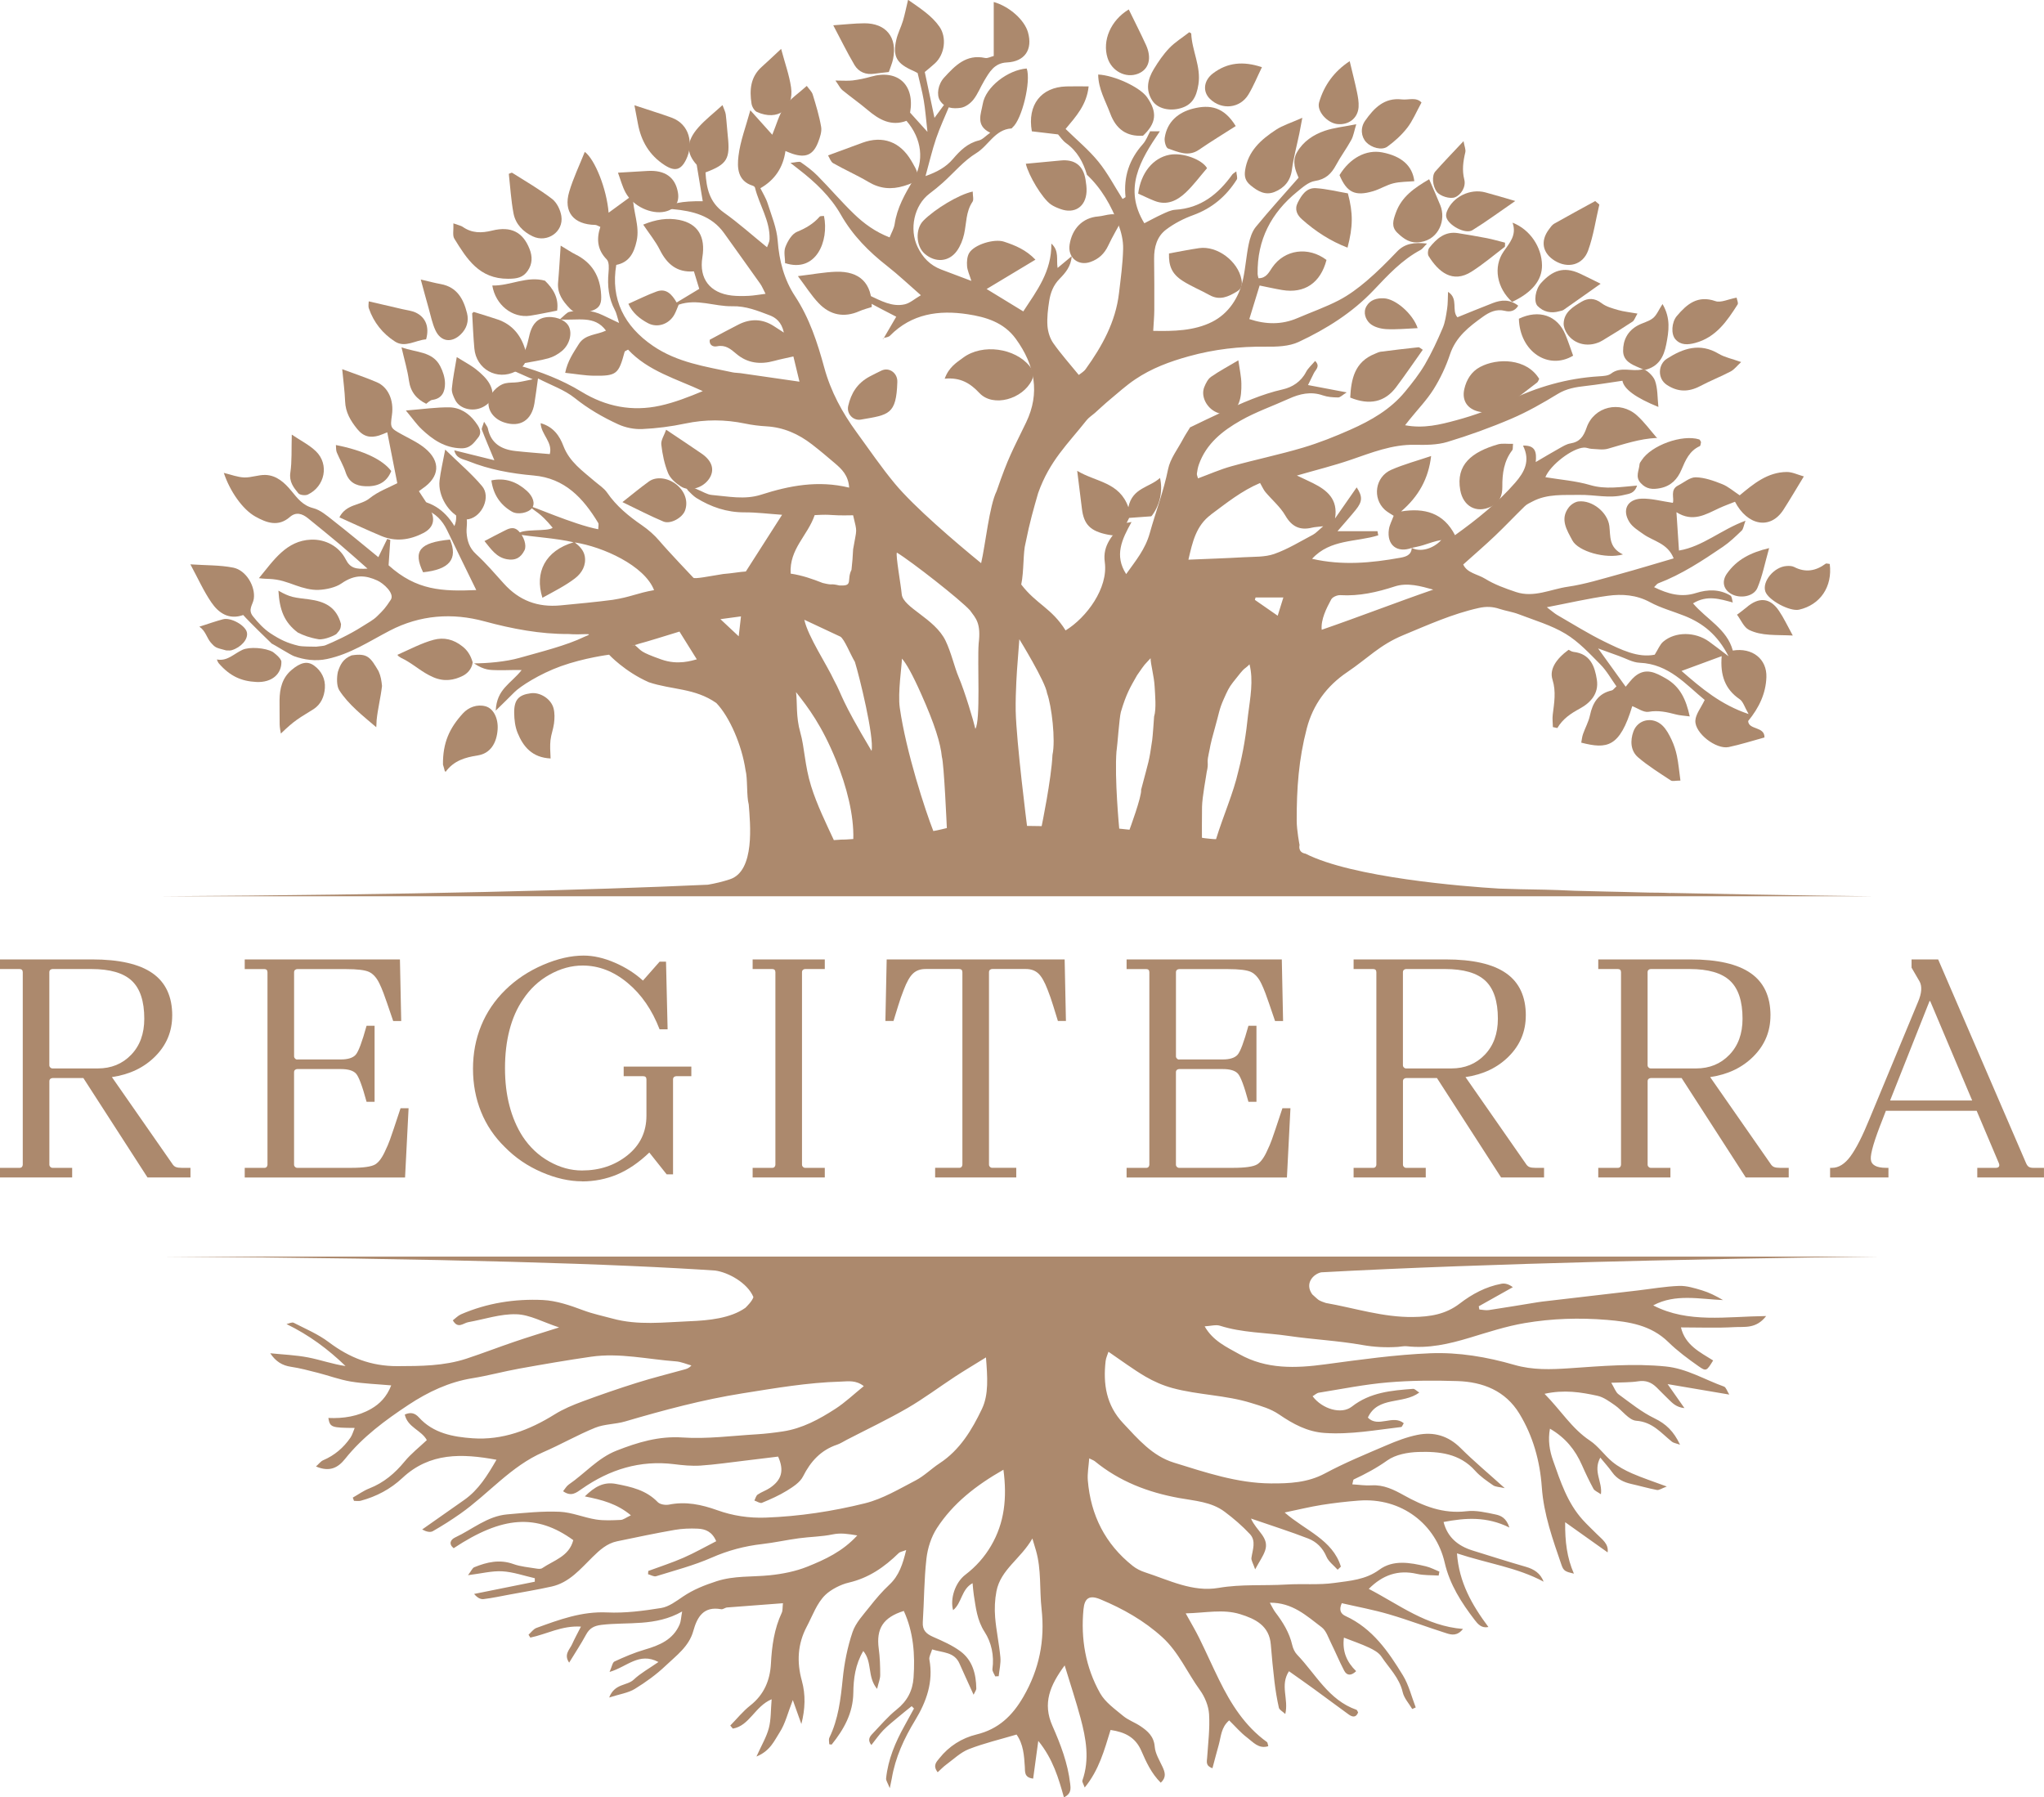
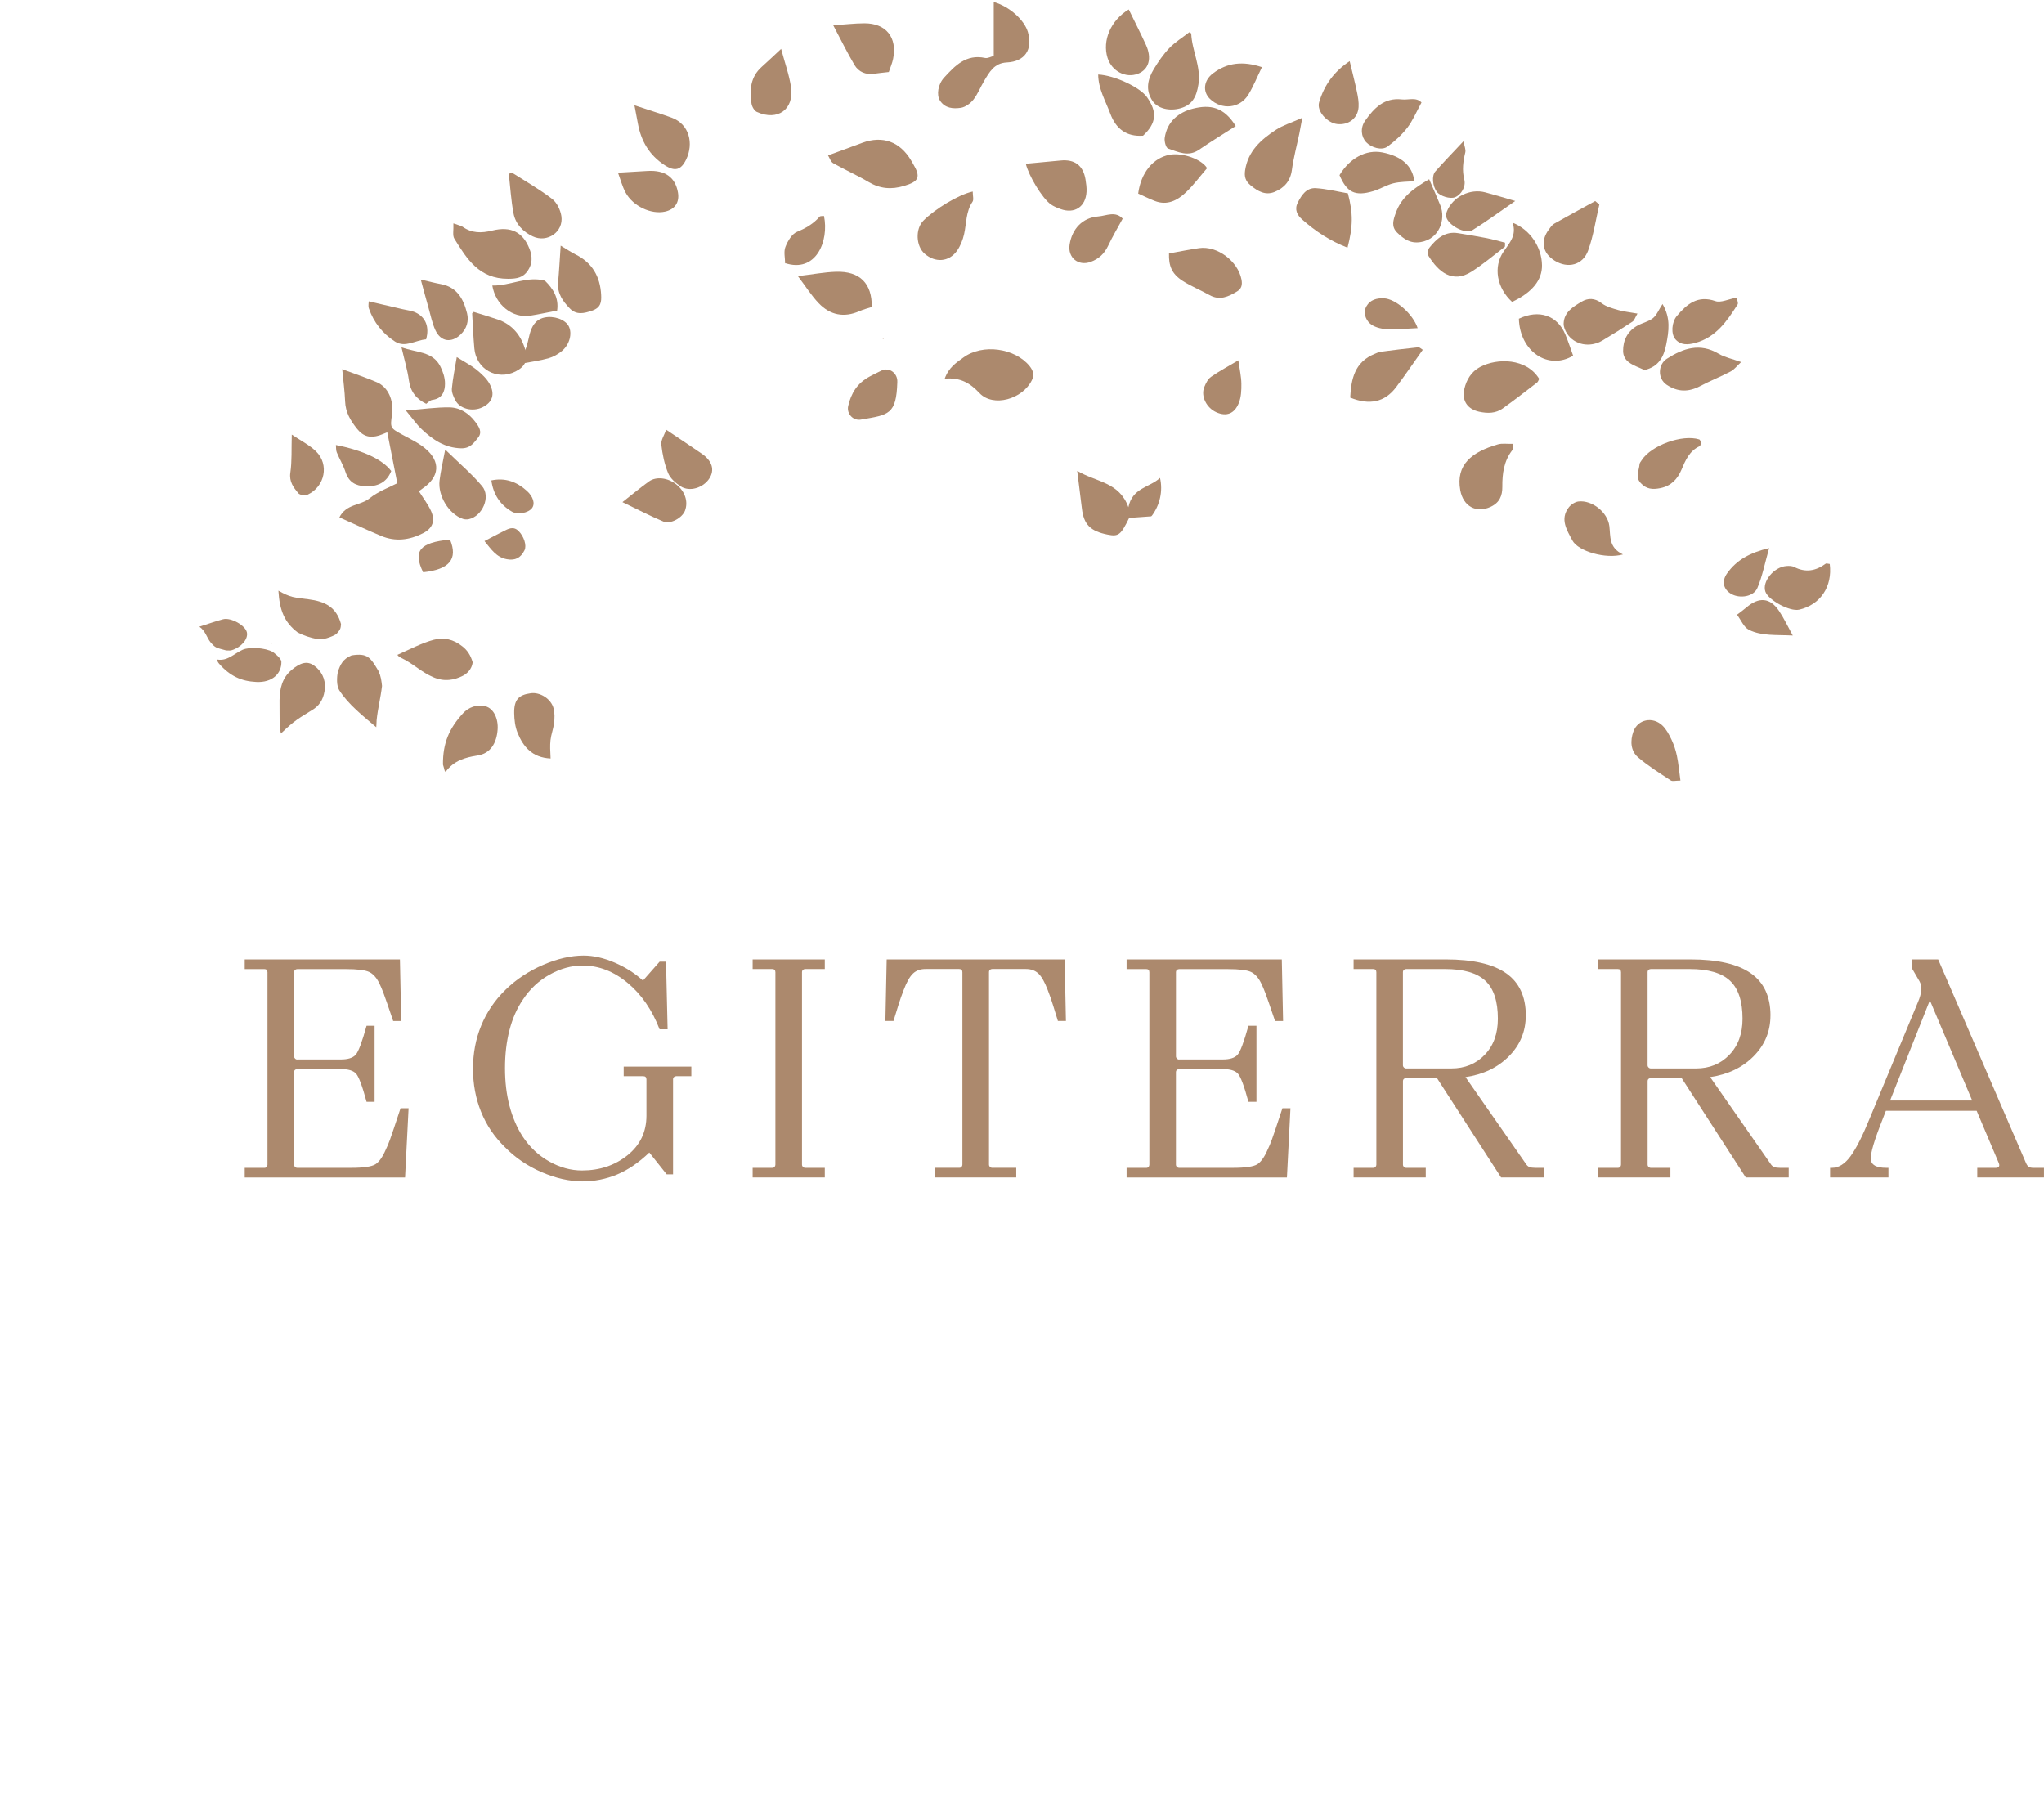
<svg xmlns="http://www.w3.org/2000/svg" id="Ebene_1" data-name="Ebene 1" viewBox="0 0 654.64 575.67">
  <defs>
    <style>
      .cls-1 {
        fill: #ac896d;
      }
    </style>
  </defs>
  <path class="cls-1" d="m134.15,157.3c1.41,2.27,2.95,4.22,3.93,6.43,1.39,3.12.45,5.49-2.56,7.03-4.33,2.22-8.86,2.82-13.45.89-4.4-1.84-8.72-3.87-13.37-5.95,2.19-4.35,6.77-3.76,9.63-6.07,2.75-2.23,6.28-3.49,8.91-4.87-1.06-5.39-2.1-10.66-3.21-16.3-.92.36-1.76.76-2.63,1.03-2.77.83-4.97.42-6.99-2.08-2.16-2.68-3.75-5.34-3.88-8.87-.13-3.26-.57-6.51-.93-10.29,4.12,1.53,7.66,2.7,11.08,4.17,3.67,1.57,5.51,5.81,4.85,10.47-.58,4.13-.5,4.21,3.03,6.17,2.57,1.43,5.32,2.67,7.56,4.52,5.12,4.24,4.7,9.16-.8,12.89-.41.28-.8.59-1.15.85Z" />
  <path class="cls-1" d="m318.27,17.92V.64c5.1,1.45,9.83,5.79,10.95,9.66,1.6,5.54-.98,9.43-6.74,9.7-4.05.19-5.59,3.08-7.29,5.92-1.19,1.99-2.03,4.22-3.45,6.01-.96,1.21-2.57,2.38-4.03,2.6-2.42.35-5.06.18-6.66-2.32-1.16-1.82-.65-5.19,1.33-7.36,3.5-3.82,7.07-7.58,13.11-6.29.86.18,1.88-.42,2.79-.64Z" />
  <path class="cls-1" d="m368.95,165.14s-.26.23-.26.23c-2.12.15-4.24.31-7.07.51.43-.53.18-.32.04-.04-2.69,5.51-3.42,6.08-6.9,5.39-5.57-1.11-7.66-3.25-8.26-8.37-.44-3.73-.93-7.45-1.5-12.05,6.09,3.64,13.49,3.53,16.39,11.65,1.27-6.28,6.81-6.29,10.13-9.39.98,4.19-.05,8.69-2.58,12.07Z" />
  <path class="cls-1" d="m302.56,121.29c1.34-3.72,3.81-5.17,5.92-6.74,6.22-4.6,16.64-3.03,21.27,2.7,1.28,1.59,1.48,2.96.74,4.5-2.94,6.09-12.4,8.82-16.81,4.13-2.87-3.05-5.98-5.08-11.11-4.59Z" />
  <path class="cls-1" d="m145.21,71.54c1.78.65,2.46.75,2.96,1.1,2.96,2.08,6.02,2.06,9.46,1.21,6.11-1.5,9.84.56,11.94,5.82,1.01,2.51.96,4.88-.57,7.08-1.51,2.16-3.38,2.53-6.26,2.54-9.28.04-13.22-6.36-17.23-12.85-.64-1.03-.2-2.72-.3-4.9Z" />
  <path class="cls-1" d="m265.19,49.78c3.99-1.47,7.51-2.77,11.03-4.06,6.51-2.37,12.04-.34,15.62,5.72.17.29.33.58.5.86,2.67,4.45,2,5.82-2.8,7.25-4.07,1.22-7.68.92-11.36-1.26-3.67-2.18-7.61-3.91-11.33-6.02-.79-.45-1.14-1.68-1.65-2.5Z" />
  <path class="cls-1" d="m380.9,10.32c.36.24.61.32.62.42.22,5.49,3.19,10.57,2.31,16.26-.66,4.33-2.21,6.67-5.74,7.67-3.62,1.03-7.35.07-8.97-2.35-2.35-3.5-1.54-6.97.44-10.23,1.44-2.37,3.04-4.71,4.95-6.7,1.79-1.87,4.08-3.27,6.39-5.07Z" />
  <path class="cls-1" d="m492.97,121.34c-.21.37-.34.92-.69,1.19-3.63,2.79-7.24,5.6-10.96,8.27-2.29,1.64-4.9,1.65-7.6,1.06-3.69-.81-5.57-3.5-4.75-7.2.68-3.04,2.28-5.62,5.01-7.09,5.59-3,14.97-2.83,18.98,3.77Z" />
  <path class="cls-1" d="m374.39,81.18c3.21-.57,6.43-1.25,9.67-1.71,5.81-.82,12.43,4.2,13.55,10.03.32,1.67.08,2.94-1.41,3.84-2.77,1.68-5.53,3.01-8.82,1.17-2.87-1.61-5.97-2.84-8.71-4.62-3.36-2.19-4.4-4.75-4.27-8.72Z" />
  <path class="cls-1" d="m417.1,37.73c-.44,2.33-.68,3.7-.96,5.06-.81,3.88-1.85,7.72-2.38,11.63-.48,3.59-2.49,5.81-5.54,7.05-2.93,1.2-5.36-.18-7.7-2.12-1.65-1.37-2.04-2.79-1.75-4.77.91-6.19,5.12-9.89,9.9-13.02,2.16-1.42,4.75-2.19,8.43-3.83Z" />
  <path class="cls-1" d="m151.71,99.9c2.71.85,5.2,1.58,7.66,2.42,4.78,1.62,7.57,5.2,8.9,9.83.95,3.29-.25,5.37-3.16,6.83-5.94,2.98-12.6-.72-13.19-7.39-.33-3.72-.49-7.46-.7-11.19,0-.11.22-.22.49-.49Z" />
  <path class="cls-1" d="m484.59,142.16c-.12,1.09,0,1.69-.24,2.02-2.69,3.48-3.23,7.51-3.19,11.72.03,2.85-.88,5.08-3.71,6.41-4.63,2.18-8.83-.16-9.76-5.29-1.49-8.23,3.73-12.27,12.04-14.69,1.36-.4,2.91-.12,4.85-.17Z" />
-   <path class="cls-1" d="m497.35,232.89c-.03-1.33-.21-2.68-.05-3.98.46-3.75,1.13-7.38-.08-11.24-1.03-3.26,1.09-6.56,5.15-9.55.43.19.98.6,1.57.67,5.37.61,6.83,4.56,7.5,8.97.67,4.43-2.09,7.36-5.46,9.19-2.92,1.58-5.48,3.3-7.2,6.23l-1.42-.3Z" />
  <path class="cls-1" d="m311.54,61.36c0,1.4.38,2.6-.06,3.25-2.16,3.18-1.92,6.88-2.7,10.36-.42,1.88-1.19,3.83-2.3,5.38-2.57,3.6-6.97,3.86-10.35.9-2.8-2.45-3.01-7.94-.4-10.57,3.72-3.76,11.34-8.37,15.81-9.33Z" />
  <path class="cls-1" d="m455.67,112.04c-3,4.22-5.67,8.16-8.52,11.95-3.6,4.8-8.5,5.89-14.71,3.35.3-5.95,1.42-11.43,7.87-14.01.61-.24,1.22-.58,1.86-.67,4.03-.52,8.06-1.01,12.1-1.43.37-.04.8.44,1.4.8Z" />
  <path class="cls-1" d="m431.69,61.92c1.7,6.41,1.65,10.64-.11,17.4-5.49-2.11-10.29-5.23-14.6-9.08-1.51-1.34-2.47-3.12-1.35-5.33,1.25-2.45,2.78-4.82,5.8-4.64,3.39.21,6.74,1.06,10.25,1.66Z" />
  <path class="cls-1" d="m484.28,96.7c-4.87-4.45-6.13-11.2-2.71-16.14,1.95-2.82,4.26-5.26,2.86-9.24,5.6,2.18,9.35,7.82,9.43,13.62.07,4.74-3.15,8.76-9.58,11.76Z" />
  <path class="cls-1" d="m482.02,77.71c-.04.75.07,1.23-.1,1.36-3.5,2.68-6.88,5.54-10.58,7.91-6.17,3.95-10.68.02-13.79-4.96-.39-.63-.24-2.08.24-2.68,2.32-2.89,4.99-5.34,9.15-4.67,3.09.5,6.19,1.01,9.26,1.61,1.89.37,3.75.92,5.81,1.44Z" />
  <path class="cls-1" d="m557.64,115.96c-1.36,1.25-2.2,2.4-3.33,3-3.19,1.67-6.57,3-9.75,4.68-3.71,1.96-7.16,1.98-10.72-.37-3.12-2.06-2.76-6.6,0-8.36,5.27-3.38,10.61-5.18,16.62-1.6,1.91,1.14,4.23,1.59,7.19,2.65Z" />
  <path class="cls-1" d="m328.54,52.45c3.97-.37,7.53-.68,11.09-1.04,4.53-.47,7.28,1.56,8.03,6.06.21,1.3.4,2.64.33,3.94-.26,4.83-3.84,7.19-8.35,5.54-1.07-.39-2.18-.84-3.1-1.49-2.76-1.95-7.09-9.19-8-13.01Z" />
  <path class="cls-1" d="m142.7,247.24c-.54-.74-.08,0-.83-2.36-.06-7.04,2.08-11.67,6.41-16.41,1.75-1.91,4.49-3,7.23-2.25,2.6.71,4.1,3.96,3.87,7.38-.3,4.45-2.34,7.72-6.36,8.35-4.05.64-7.65,1.64-10.32,5.28Z" />
  <path class="cls-1" d="m386.58,53.87c-2.34,2.71-4.36,5.47-6.8,7.78-2.73,2.58-6,4.26-9.96,2.71-1.83-.72-3.6-1.59-5.29-2.35.87-6.69,4.76-11.42,10-12.43,4.33-.83,10.54,1.57,12.06,4.29Z" />
  <path class="cls-1" d="m284.67,23.07c-2.01.23-3.32.35-4.62.54-2.74.41-5.04-.53-6.39-2.81-2.39-4.06-4.46-8.3-6.79-12.7,3.58-.24,6.76-.62,9.93-.64,6.98-.04,10.63,4.51,9.24,11.4-.29,1.42-.9,2.78-1.37,4.2Z" />
  <path class="cls-1" d="m162.96,55.68c.48-.16.9-.45,1.07-.34,4.32,2.73,8.77,5.29,12.81,8.39,1.52,1.17,2.65,3.52,2.95,5.48.78,5.04-4.55,8.69-9.17,6.49-3.16-1.5-5.51-3.95-6.16-7.38-.79-4.17-1.03-8.45-1.5-12.65Z" />
  <path class="cls-1" d="m255.55,88.44c4.83-.58,8.49-1.28,12.16-1.4,7.7-.26,11.62,3.78,11.49,11.29-1.35.45-2.68.77-3.92,1.32-4.96,2.2-9.42,1.28-13.06-2.52-2.34-2.44-4.17-5.38-6.67-8.69Z" />
  <path class="cls-1" d="m395.77,40.38c-4.13,2.65-8.03,5.01-11.76,7.58-3.46,2.38-6.71.68-9.9-.39-.69-.23-1.24-2.27-1.09-3.37.74-5.22,4.4-8.22,9.05-9.4,5.47-1.39,9.94-.57,13.7,5.58Z" />
  <path class="cls-1" d="m512.23,65.5c-1.16,4.92-1.88,10-3.59,14.73-1.7,4.7-6.49,5.85-10.67,3.29-3.97-2.44-4.7-6.31-1.89-10.05.49-.65.98-1.42,1.66-1.81,4.36-2.47,8.77-4.85,13.16-7.26.44.37.88.74,1.32,1.11Z" />
  <path class="cls-1" d="m366.11,43.46c-5.34.37-8.68-2.15-10.52-7.07-1.52-4.08-3.83-7.92-3.87-12.52,5.27.26,13.41,4.1,15.62,7.24,3.42,4.85,3.02,8.42-1.38,12.47-.01,0,.14-.12.14-.12Z" />
  <path class="cls-1" d="m586.02,180.64c.93,7.28-3.06,13.09-9.81,14.63-2.94.67-9.8-2.99-10.8-5.77-1.14-3.19,2.72-7.93,6.76-8.21.81-.06,1.75-.05,2.43.3,3.65,1.89,6.96,1.3,10.14-1.06.19-.14.63.04,1.27.1Z" />
  <path class="cls-1" d="m457.73,57.42c1.38,3.21,2.53,5.77,3.58,8.37,1.82,4.52-.35,10.79-6.34,11.75-3.29.53-5.37-.99-7.43-2.97-2.04-1.96-1.34-4.04-.5-6.39,1.87-5.24,5.98-7.99,10.68-10.77Z" />
  <path class="cls-1" d="m429.01,56.09c3.34-5.5,8.55-8.27,13.69-7.28,6.15,1.19,9.67,4.25,10.27,9.22-2.24.2-4.55.15-6.71.68-2.21.55-4.23,1.85-6.43,2.51-5.85,1.74-8.46.44-10.82-5.13Z" />
  <path class="cls-1" d="m524.44,100.44c-.79,1.33-1.02,2.2-1.57,2.56-3.16,2.09-6.37,4.11-9.63,6.05-4.07,2.41-9.02,1.43-11.39-2.26-.59-.92-1.09-2.14-1.05-3.2.13-3.67,3.06-5.34,5.71-6.94,2.04-1.23,4.22-1.26,6.42.44,1.48,1.15,3.51,1.68,5.37,2.22,1.71.5,3.52.66,6.14,1.13Z" />
  <path class="cls-1" d="m203.2,33.72c3.88,1.32,8.7,2.77,11.97,3.99,5.65,2.11,7.03,8.28,4.6,13.34-1.67,3.48-3.66,3.95-6.92,1.83-4.86-3.15-7.51-7.66-8.54-13.25-.35-1.91-.72-3.82-1.12-5.92Z" />
  <path class="cls-1" d="m112.6,209.91c5.19-.81,6.05.69,8.65,5.07.75,1.67.92,3.06,1.1,4.73-.46,3.92-1.33,7.09-1.73,10.96-.06,2.19-.08,1.29-.12,2.25-4.29-3.66-8.95-7.3-11.85-11.85-.88-1.39-.83-4.12-.43-5.91.75-2.25,1.56-4.09,4.38-5.25Z" />
  <path class="cls-1" d="m179.58,78.68c2.19,1.31,3.38,2.14,4.66,2.77,5.42,2.66,7.99,7.1,8.29,13.01.12,2.27-.09,4.05-2.81,5.01-2.7.95-5.14,1.49-7.25-.7-2.2-2.27-4.05-4.8-3.73-8.31.34-3.7.53-7.42.83-11.78Z" />
  <path class="cls-1" d="m89.96,234.96c-.37-1.87-.4-2.64-.4-3.4.02-2.43-.06-4.85-.03-7.28.05-3.74.84-7.16,3.87-9.71,2.79-2.34,4.98-2.98,7.18-1.4,2.36,1.7,3.68,4.26,3.47,7.24-.19,2.72-1.26,5.19-3.65,6.74-1.79,1.17-3.57,2.13-5.3,3.37-1.52,1.08-3.02,2.37-5.14,4.43Z" />
  <path class="cls-1" d="m176.33,242.93c-5.88-.29-8.74-3.74-10.55-8.18-.8-1.94-1.07-4.21-1.1-6.34-.06-4.28,1.39-5.84,5.32-6.37,2.95-.4,6.47,1.76,7.28,4.8.41,1.54.36,3.29.15,4.89-.23,1.78-.92,3.53-1.12,5.3-.2,1.77-.08,3.53.03,5.89Z" />
  <path class="cls-1" d="m129.99,131.48c5.57-.44,9.77-1.07,13.95-1.01,3.4.05,6.26,1.92,8.32,4.69,1.08,1.45,2.3,3.19.91,4.94-1.37,1.72-2.55,3.57-5.52,3.49-5.25-.15-9.06-2.78-12.58-6.1-1.6-1.5-2.87-3.36-5.08-6.01Z" />
  <path class="cls-1" d="m556.19,95.33c.12.73.62,1.71.32,2.19-3.39,5.31-6.9,10.51-13.55,12.31-2.39.65-4.66.77-6.36-1.15-1.49-1.67-1.22-5.49.43-7.45,3.22-3.8,6.67-6.78,12.39-4.78,1.7.59,4.03-.61,6.77-1.12Z" />
  <path class="cls-1" d="m519.78,177.58c-5.5,1.57-14.36-1.01-16.19-4.49-1.71-3.24-4.09-6.79-1.15-10.59.7-.91,2-1.76,3.11-1.89,4.36-.5,9.32,3.45,9.88,7.85.42,3.3-.27,6.9,4.36,9.12Z" />
  <path class="cls-1" d="m275.7,134.4c-2.51.41-4.61-1.91-4.04-4.39.92-4,2.84-7.26,6.88-9.42,1.23-.65,2.47-1.27,3.74-1.88,2.54-1.23,5.25.83,5.11,3.65,0,.02,0,.04,0,.06-.32,10.36-2.73,10.44-11.5,11.94-.07.01-.13.02-.2.03Z" />
  <path class="cls-1" d="m142.58,143.99c4.48,4.38,8.51,7.77,11.83,11.73,2.84,3.38.09,9.61-4.25,10.56-.61.13-1.34.1-1.92-.1-4.45-1.52-8.04-7.31-7.46-12.28.34-2.9,1.03-5.75,1.81-9.91Z" />
  <path class="cls-1" d="m361.51,3.02c1.95,4.01,3.81,7.65,5.51,11.36,1.97,4.3.93,7.88-2.55,9.24-3.92,1.52-8.41-.81-9.75-5.07-1.75-5.57,1.02-12.04,6.79-15.52Z" />
  <path class="cls-1" d="m151.39,212.15c-.29,2.25-1.85,3.63-3.11,4.28-2.85,1.45-6.05,2.01-9.6.44s-5.54-3.59-8.97-5.53c-.31-.18-2.18-.94-2.42-1.61,3.77-1.66,7.78-3.8,11.64-4.82,3.2-.84,6.29-.2,9.23,2.17,1.44,1.15,2.54,2.65,3.23,5.07Z" />
  <path class="cls-1" d="m538.19,250.01c-1.56,0-2.55.31-3.09-.05-3.56-2.36-7.23-4.62-10.46-7.39-2.44-2.09-2.55-5.34-1.52-8.23,1.4-3.96,6.22-4.95,9.33-1.94,1.26,1.22,2.14,2.91,2.91,4.53.77,1.63,1.34,3.39,1.71,5.15.5,2.4.71,4.85,1.13,7.93Z" />
  <path class="cls-1" d="m455.27,32.83c-1.69,3.08-2.8,5.82-4.54,8.07-1.78,2.3-4.02,4.35-6.38,6.06-1.8,1.31-5.15.33-6.79-1.41-1.64-1.74-1.95-4.61-.34-6.89,2.83-4.03,6.13-7.46,11.72-6.82,2.17.25,4.6-.84,6.33.99Z" />
  <path class="cls-1" d="m544.79,141.59c-.11.41-.11,1.17-.39,1.3-3.32,1.5-4.58,4.5-5.88,7.58-1.28,3-3.32,5.19-6.79,5.88-2.45.48-4.43.35-6.25-1.63-1.86-2.01-.51-4.01-.38-6.02.03-.45.42-.88.69-1.3,3.06-4.76,12.98-8.36,18.42-6.66.24.07.36.51.59.85Z" />
  <path class="cls-1" d="m250.17,15.64c1.22,4.6,2.61,8.39,3.18,12.31,1.02,7.11-4.29,10.88-10.91,7.92-.84-.37-1.6-1.7-1.75-2.68-.67-4.36-.35-8.53,3.26-11.76,1.94-1.73,3.81-3.53,6.23-5.78Z" />
  <path class="cls-1" d="m526.69,118.52c-.44-.2-1.04-.48-1.64-.73-2.51-1.04-5.16-2.19-5.21-5.34-.05-3.5,1.46-6.45,4.68-8.2,1.59-.86,3.5-1.25,4.88-2.35,1.18-.94,1.79-2.57,3.06-4.52,2.69,4.59,2.01,8.7,1.2,12.9-.78,4.02-2.43,7.18-6.96,8.24Z" />
  <path class="cls-1" d="m213.35,137.64c4.36,2.93,7.89,5.25,11.37,7.65,3.4,2.34,4.25,5.23,2.44,7.99-1.96,2.98-6.29,4.34-9.14,2.5-1.61-1.04-3.34-2.54-4.04-4.24-1.18-2.88-1.83-6.04-2.18-9.15-.16-1.4.92-2.95,1.55-4.75Z" />
  <path class="cls-1" d="m197.92,55.31c3.69-.22,6.59-.4,9.5-.56,5.59-.32,8.88,2.03,9.71,6.95.53,3.14-1,5.38-4.15,6.08-4.4.98-10.24-1.71-12.62-6.09-1.06-1.96-1.63-4.2-2.44-6.38Z" />
  <path class="cls-1" d="m174.54,89.91c2.67,2.61,4.48,5.56,3.89,9.57-2.94.56-5.77,1.19-8.62,1.63-5.66.87-11.09-3.39-12.14-9.66,5.75.15,11.11-3.21,17.01-1.51l-.14-.03Z" />
  <path class="cls-1" d="m134.76,89.53c2.59.6,4.49,1.11,6.42,1.46,5.22.95,7.27,4.8,8.4,9.33.64,2.55-.1,4.94-2.05,6.81-2.92,2.8-6.35,2.34-8.06-1.32-1.03-2.2-1.5-4.66-2.17-7.02-.8-2.81-1.55-5.63-2.54-9.26Z" />
  <path class="cls-1" d="m486.46,102.08c6.46-3.07,12.29-1.05,14.86,5.01.94,2.22,1.68,4.53,2.51,6.83-7.94,4.74-17.07-1.28-17.37-11.84Z" />
  <path class="cls-1" d="m199.35,160.82c3.07-2.41,5.7-4.61,8.48-6.61,2.35-1.7,6.1-1.19,8.78.95,2.78,2.22,3.86,5.47,2.78,8.38-.85,2.29-4.64,4.46-6.94,3.49-4.3-1.8-8.44-3.98-13.1-6.21Z" />
-   <path class="cls-1" d="m512.65,90.87c-4.39,3.11-8.11,5.76-11.86,8.37-.39.27-.94.33-1.42.46-2.61.74-5.02.22-6.9-1.67-1.35-1.36-.75-5.37,1.1-7.4,3.56-3.91,7.18-5.45,12.44-3,1.91.89,3.79,1.85,6.63,3.25Z" />
  <path class="cls-1" d="m404.16,21.53c-1.53,3.14-2.71,6.07-4.31,8.73-2.71,4.5-8.61,5.07-12.37,1.38-2.37-2.33-1.99-5.88,1.02-8.15,4.58-3.46,9.63-3.99,15.67-1.97Z" />
  <path class="cls-1" d="m432.27,19.59c.9,3.77,1.68,6.77,2.31,9.79.34,1.61.65,3.3.54,4.92-.24,3.62-3.26,5.87-6.93,5.42-3.08-.38-6.56-4.1-5.71-6.96,1.59-5.41,4.77-9.88,9.79-13.17Z" />
  <path class="cls-1" d="m485.31,64.37c-5.11,3.51-9.31,6.63-13.74,9.36-2.26,1.39-7.72-1.56-8.37-4.23-.14-.58,0-1.3.24-1.87,1.84-4.58,7.4-7.31,12.24-6.02,2.86.76,5.69,1.63,9.63,2.77Z" />
  <path class="cls-1" d="m359.61,69.95c-1.58,2.91-3.28,5.75-4.69,8.74-1.21,2.56-2.99,4.25-5.65,5.2-3.94,1.41-7.36-1.38-6.7-5.57.79-5.04,4.1-8.6,9.18-9,2.59-.2,5.57-1.89,7.93.84,0,0-.06-.21-.06-.21Z" />
  <path class="cls-1" d="m107.83,202.98c-.35.4-3.75,2-5.77,1.77-3-.52-4.87-1.25-6.69-2.16-4.32-3.27-5.84-7.18-6.2-13.41,1.73,1.01,3.04,1.6,4.51,1.99,1.58.39,3.62.58,5.16.78,5.12.67,8.88,2.38,10.38,7.94-.11,1.41-.17,1.71-1.41,3.09Z" />
  <path class="cls-1" d="m118.11,96.52c3.91.91,7.36,1.7,10.81,2.51,1.43.34,2.97.48,4.26,1.1,3.25,1.56,4.38,4.73,3.29,8.56-3.33.23-6.69,2.79-9.94.72-3.93-2.51-6.84-6.13-8.39-10.63-.26-.74-.04-1.65-.04-2.27Z" />
  <path class="cls-1" d="m136.62,129.39c-3.18-1.53-5.14-3.83-5.65-7.51-.46-3.35-1.46-6.63-2.38-10.64,4.85,1.75,9.92,1.26,12.4,6.04.87,1.67,1.52,3.66,1.53,5.51.02,2.55-.87,4.88-4.06,5.29-.71.09-1.35.82-1.99,1.27.03.01.16.04.16.04Z" />
  <path class="cls-1" d="m167.22,116.43c-.18-.77-.73-1.87-.45-2.17,1.97-2.06,2.19-4.68,2.87-7.24.63-2.36,1.81-4.66,4.66-5.3,3.04-.68,6.71.58,7.85,2.77,1.19,2.27.32,5.87-2.22,7.96-1.23,1.02-2.75,1.87-4.27,2.3-2.67.75-5.44,1.11-8.45,1.68Z" />
  <path class="cls-1" d="m396.61,115.41c.42,2.99.94,5.22.97,7.46.03,2.08-.06,4.32-.82,6.2-1.42,3.51-3.99,4.38-7.16,2.99-3.2-1.41-5.09-5.19-3.89-8.11.49-1.2,1.16-2.57,2.16-3.26,2.66-1.85,5.54-3.38,8.73-5.28Z" />
  <path class="cls-1" d="m93.45,139.2c2.79,1.9,5.63,3.29,7.78,5.39,4.26,4.18,2.84,11.21-2.63,13.81-.81.38-2.55.19-3.05-.41-1.53-1.84-2.99-3.69-2.56-6.61.54-3.65.32-7.4.46-12.18Z" />
  <path class="cls-1" d="m125.3,150.88c-1.5,3.74-4.43,5.01-8.28,4.86-3.15-.12-5.31-1.34-6.35-4.53-.71-2.19-1.94-4.2-2.82-6.34-.27-.66-.18-1.47-.27-2.33,8.79,1.73,14.98,4.67,17.72,8.33Z" />
  <path class="cls-1" d="m566.61,175.55c-1.38,4.84-2.15,8.98-3.76,12.76-1.2,2.81-5.56,3.48-8.3,1.96-2.64-1.46-3.21-4.1-1.42-6.61,3.09-4.35,7.38-6.66,13.48-8.11Z" />
  <path class="cls-1" d="m556.2,196.98c1.05-.8,2.13-1.57,3.13-2.42,4.02-3.44,7.55-3.16,10.43,1.08,1.54,2.27,2.7,4.79,4.42,7.91-5.33-.27-9.93.2-14.02-1.81-1.68-.83-2.59-3.23-3.87-4.9-.02.02-.1.14-.1.14Z" />
  <path class="cls-1" d="m251.46,84.44c-.01-1.8-.52-3.79.09-5.35.72-1.87,2.07-4.17,3.73-4.85,2.83-1.16,5.24-2.57,7.22-4.84.24-.27.92-.16,1.4-.23,1.67,8.02-2.54,18.43-12.58,15.06,0,0,.14.21.14.21Z" />
  <path class="cls-1" d="m454.05,105.1c-3.68.15-6.92.5-10.13.31-1.81-.11-3.98-.69-5.23-1.86-1.32-1.24-2.2-3.44-1.05-5.46,1.2-2.09,3.33-2.64,5.54-2.55,3.83.15,9.37,5.05,10.86,9.57Z" />
  <path class="cls-1" d="m468.73,45.22c.3,1.69.78,2.71.57,3.56-.69,2.91-1.09,5.73-.32,8.75.58,2.3-1.02,4.87-2.97,5.65-1.58.64-4.78-.33-5.85-1.76-1.32-1.77-1.69-5.11-.46-6.51,2.7-3.05,5.55-5.98,9.02-9.69Z" />
  <path class="cls-1" d="m157.37,153.87c4.4-.93,8.08.4,11.34,3.32,2.04,1.83,2.77,4.14,1.66,5.57-1.19,1.53-4.55,2.2-6.42,1.11-3.8-2.21-5.97-5.55-6.58-10Z" />
  <path class="cls-1" d="m72.44,208.32c-3.29-.89-3.4-.76-4.99-2.59-1.17-1.36-1.64-3.72-3.6-5.01,3.02-.96,5.28-1.77,7.59-2.38,2.54-.66,7.18,1.98,7.64,4.22.46,2.19-1.89,4.77-4.8,5.67-.62.19-1.01.09-1.85.09Z" />
  <path class="cls-1" d="m144.13,172.82c2.59,6.24-.17,9.59-8.62,10.47-3.31-6.84-1.1-9.53,8.62-10.47Z" />
  <path class="cls-1" d="m155.16,173.3c2.55-1.33,4.25-2.25,5.99-3.11,1.62-.81,3.24-1.8,4.95-.1,1.72,1.72,2.65,4.64,1.88,6.17-1.24,2.45-2.96,3.35-5.67,2.85-3.38-.63-5.02-3.23-7.16-5.82Z" />
  <path class="cls-1" d="m146.28,114.37c2.56,1.6,4.6,2.64,6.34,4.05,1.61,1.31,3.27,2.82,4.23,4.61,1.78,3.34.79,5.87-2.31,7.4-3.14,1.55-7.25.56-8.71-2.24-.6-1.15-1.22-2.54-1.11-3.75.29-3.22.97-6.41,1.57-10.08Z" />
-   <path class="cls-1" d="m529.53,418.07c7.09-3.77,14.76-1.98,22.31-1.67-2.27-1.33-4.47-2.44-6.78-3.13-2.37-.71-4.87-1.49-7.28-1.41-4.45.16-8.88.95-13.32,1.47-9.67,1.13-19.35,2.25-29.02,3.38-.99.11-1.97.22-2.95.38-5.22.84-10.43,1.73-15.65,2.51-.98.15-2.03-.11-3.04-.18-.06-.34-.13-.68-.19-1.03,3.64-2.04,7.27-4.08,10.91-6.12-1.33-1.01-2.56-1.31-3.69-1.09-4.99.94-9.38,3.3-13.34,6.35-4.47,3.43-9.43,4.22-14.94,4.29-9.6.13-18.65-2.86-27.91-4.49-.82-.29-1.34-.43-2.14-.86-.69-.37-2.61-2.38-2.06-1.68-2.89-3.75.34-6.81,2.72-7.28,27.1-1.48,58.8-2.56,87.89-3.33l17.38-.43c40.83-.95,72.8-1.28,72.8-1.28H50.97c94.17.55,147.69,2.43,178.06,4.47,4.2.55,10.41,3.97,12.27,8.51-.43,1.33-1.93,2.77-2.57,3.43-4.76,3.37-11.76,4.06-17.94,4.3-8.19.32-16.41,1.4-24.68-.87-3.1-.85-6.23-1.48-9.32-2.64-4.16-1.56-8.57-3.08-12.94-3.29-8.98-.42-17.85.96-26.2,4.58-.97.42-1.76,1.28-2.62,1.93,1.64,2.86,3.35.88,4.93.59,5.15-.92,10.32-2.7,15.43-2.54,4.29.13,8.5,2.52,13.68,4.22-5.5,1.75-9.92,3.09-14.29,4.58-5.16,1.75-10.25,3.73-15.42,5.43-7.17,2.34-14.53,2.37-22.05,2.39-8.52.02-15.4-2.71-21.99-7.67-3.39-2.56-7.44-4.27-11.26-6.22-.55-.28-1.52.25-2.3.41,7.21,3.51,13.3,8.02,18.91,13.45-4.13-.6-7.99-1.99-11.97-2.76-3.99-.77-8.09-.92-12.15-1.34,1.76,2.65,3.86,3.92,6.61,4.33,2.93.43,5.82,1.22,8.7,1.95,3.51.9,6.94,2.19,10.49,2.78,4.15.69,8.4.82,12.95,1.23-1.45,3.71-3.71,5.94-6.41,7.5-4.18,2.42-8.89,3.15-13.73,2.94.53,2.99.95,3.15,8.44,3.19-.48,1.13-.76,2.25-1.37,3.13-2.21,3.21-5.08,5.66-8.71,7.21-.8.34-1.39,1.18-2.32,2,4.38,1.89,7.09.37,9.31-2.41,5.66-7.1,12.89-12.41,20.34-17.34,6.23-4.11,12.95-7.31,20.48-8.52,5.02-.81,9.96-2.17,14.97-3.07,7.65-1.38,15.31-2.7,23-3.81,9.13-1.32,18.13.83,27.18,1.49,1.67.12,3.31.86,4.96,1.31-.83.93-1.58,1.11-2.32,1.31-5.08,1.41-10.19,2.68-15.21,4.26-5.82,1.83-11.59,3.82-17.31,5.94-3.08,1.14-6.18,2.43-8.95,4.15-8.09,5.05-16.75,8.34-26.31,7.66-6.21-.44-12.57-1.59-17.16-6.67-1.26-1.39-2.62-1.8-4.54-.93.9,4.13,5.35,5,7.06,8.19-2.42,2.29-5.05,4.33-7.11,6.84-3.13,3.81-6.69,6.82-11.31,8.63-1.86.73-3.53,1.95-5.29,2.94.13.35.25.7.38,1.04.71,0,1.46.15,2.12-.02,5.06-1.35,9.58-3.74,13.4-7.32,8.75-8.18,19.05-7.86,30.12-5.82-2.92,5.06-5.75,9.65-10.32,12.86-4.49,3.16-8.98,6.31-13.48,9.47,1.35.75,2.59,1.01,3.42.54,3.01-1.72,5.96-3.59,8.8-5.59,9.02-6.34,16.16-15.2,26.57-19.72,5.61-2.43,10.95-5.51,16.61-7.81,2.99-1.21,6.48-1.1,9.61-2.02,12.38-3.63,24.78-6.97,37.58-9,10.45-1.66,20.85-3.46,31.45-3.76,2.37-.07,4.83-.57,7.4,1.45-3.18,2.57-5.95,5.23-9.11,7.27-5.15,3.33-10.57,6.29-16.77,7.23-2.79.42-5.6.76-8.41.93-7.92.47-15.9,1.55-23.76,1.02-7.63-.51-14.37,1.56-21.14,4.21-5.97,2.34-10.15,7.33-15.32,10.87-.7.48-1.15,1.34-1.8,2.13,2.62,1.85,4.18.52,6.03-.77,8.87-6.2,18.62-9.25,29.55-7.89,2.78.35,5.63.63,8.41.45,4.78-.32,9.53-1.03,14.29-1.59,3.56-.42,7.12-.87,10.59-1.29,1.98,4.43,1.18,7.45-2.61,10.02-1.23.83-2.71,1.3-3.93,2.14-.54.37-.72,1.26-1.06,1.91.82.27,1.82.98,2.43.73,2.75-1.14,5.5-2.35,8.02-3.91,1.93-1.2,4.17-2.63,5.13-4.54,2.44-4.84,5.72-8.42,10.91-10.17,1.08-.37,2.07-1.03,3.09-1.56,6.47-3.35,13.06-6.47,19.36-10.11,5.29-3.06,10.22-6.77,15.34-10.13,2.97-1.94,6.03-3.75,9.89-6.15.48,6.29.92,11.85-1.29,16.5-3.17,6.65-7.05,13.15-13.56,17.41-2.63,1.72-4.92,4.05-7.68,5.49-5.28,2.74-10.56,5.93-16.24,7.33-10.37,2.57-20.95,4.18-31.75,4.58-5.46.2-10.62-.61-15.47-2.35-5.18-1.85-10.12-2.89-15.54-1.81-1.13.22-2.87-.05-3.59-.8-3.7-3.84-8.45-4.9-13.37-5.83-4-.76-6.85.92-9.99,4,5.49,1.08,10.29,2.33,14.76,6.05-1.59.75-2.41,1.44-3.26,1.48-2.64.11-5.34.27-7.93-.14-3.91-.62-7.71-2.3-11.61-2.47-5.59-.24-11.24.35-16.84.84-6.34.56-11.15,4.82-16.66,7.39-1.41.66-2.19,2.04-.47,3.44,15.67-10.36,26.58-11.08,38.31-2.59-1.31,5.21-6.22,6.45-9.95,8.98-.47.32-1.31.23-1.94.12-2.44-.41-4.98-.6-7.27-1.43-4.42-1.6-8.5-.63-12.56,1.02-.57.23-.89,1.1-1.99,2.54,4.34-.54,7.69-1.43,10.97-1.24,3.5.2,6.95,1.43,10.42,2.21,0,.37,0,.74,0,1.12-6.48,1.31-12.96,2.61-19.44,3.92,1.02,1.22,2.07,1.77,3.03,1.65,2.75-.33,5.48-.92,8.21-1.43,4.53-.84,9.09-1.59,13.58-2.59,5.68-1.26,9.24-5.64,13.12-9.45,2.28-2.24,4.61-4.37,7.84-5.04,6.13-1.28,12.26-2.57,18.43-3.65,2.43-.43,4.96-.51,7.44-.4,2.36.11,4.56.9,5.89,4.02-3.5,1.78-6.89,3.72-10.45,5.28-3.68,1.61-7.53,2.85-11.31,4.25-.02.35-.05.69-.07,1.04.87.23,1.86.86,2.59.64,5.98-1.86,12.1-3.45,17.81-5.96,5.24-2.3,10.53-3.7,16.15-4.34,3.94-.45,7.82-1.32,11.75-1.85,3.59-.49,7.27-.5,10.81-1.24,2.63-.55,4.94-.16,7.9.33-4.73,5.17-10.35,7.73-15.99,10-3.76,1.51-7.93,2.33-11.98,2.75-5.71.6-11.43.07-17.13,1.93-3.85,1.25-7.41,2.66-10.75,4.92-2.17,1.47-4.5,3.24-6.96,3.64-5.71.92-11.56,1.69-17.31,1.42-8.11-.38-15.32,2.3-22.63,4.96-.98.36-1.7,1.43-2.54,2.18.19.31.39.61.58.92,5.19-1.07,10.05-3.9,16.21-3.52-1.1,2.16-2.04,3.86-2.83,5.63-.77,1.72-2.76,3.3-.95,5.91,1.96-3.22,3.8-5.97,5.36-8.87,1.13-2.12,2.52-2.93,5.03-3.23,8.42-1,17.22.6,25.8-4.28-.37,1.99-.38,3.14-.79,4.11-2.1,4.93-6.45,6.72-11.23,8.11-3.31.96-6.51,2.35-9.64,3.79-.66.3-.83,1.67-1.59,3.35,5.58-1.6,9.43-6.46,15.66-3.18-2.94,2.05-5.72,3.56-7.93,5.65-2.13,2.02-6.1,1.15-7.85,5.72,3.41-1.1,6.09-1.46,8.2-2.75,3.51-2.15,6.92-4.61,9.9-7.45,3.42-3.25,7.47-6.16,8.83-11.08,1.27-4.58,3.31-8.02,8.95-7,.57.1,1.24-.51,1.88-.56,5.88-.47,11.77-.9,17.89-1.36-.16,1.43-.05,2.34-.37,3.03-2.43,5.19-3.18,10.67-3.48,16.34-.28,5.29-2.2,9.92-6.61,13.38-2.36,1.85-4.29,4.27-6.41,6.43.27.33.55.65.82.98,5.33-.89,7.04-7.13,12.43-9.4-.3,3.47-.17,6.47-.9,9.25-.74,2.83-2.32,5.44-3.96,9.09,4.46-1.81,5.72-5.12,7.41-7.71,1.81-2.77,2.6-6.21,4.23-10.38,1.2,3.36,1.97,5.52,2.74,7.68,1.23-4.79,1.4-9.39.15-13.87-1.67-6.02-1.35-11.79,1.58-17.33,1.85-3.5,3.24-7.56,5.98-10.18,1.8-1.72,4.91-3.32,7.43-3.9,6.49-1.51,11.45-4.99,16.03-9.46.45-.44,1.26-.53,2.4-.99-1.1,4.55-2.29,8.21-5.37,11.09-2.29,2.14-4.36,4.56-6.3,7.03-2.03,2.59-4.5,5.16-5.51,8.16-1.63,4.82-2.64,9.95-3.15,15.03-.66,6.48-1.39,12.84-4.27,18.79-.28.58-.04,1.42-.04,2.1.49.06.74.16.79.09,3.9-4.84,6.83-10.07,6.92-16.53.06-4.58.62-9.07,3.19-13.42,2.99,3.6,1.19,8.22,4.42,12.14.48-2.04,1.01-3.24,1-4.45,0-2.82-.09-5.66-.47-8.45-.86-6.4,1.43-10.02,8.03-12.07,3.12,6.82,3.63,14.03,3.12,21.38-.29,4.15-2.01,7.49-5.4,10.19-2.84,2.26-5.22,5.12-7.75,7.76-.88.92-1.68,1.98-.36,3.62,1.38-1.73,2.48-3.36,3.83-4.75,1.5-1.54,3.22-2.88,4.86-4.27,1.38-1.17,2.81-2.29,4.22-3.43.25.25.5.5.74.75-1.02,1.86-2.02,3.72-3.05,5.57-2.93,5.26-5.25,10.74-5.88,16.8-.07.69.51,1.44,1.18,3.15.37-1.78.52-2.41.63-3.05,1.14-6.81,3.94-12.88,7.53-18.77,3.55-5.84,5.86-12.22,4.52-19.37-.17-.93.53-2.03.88-3.26,3.47,1.1,7.1.78,8.75,4.51,1.34,3.03,2.73,6.03,4.53,10.01.49-1.07.88-1.53.87-1.97-.07-4.66-1.2-9.05-5.07-11.93-2.6-1.93-5.68-3.28-8.67-4.59-2.22-.97-3.57-2.09-3.4-4.77.44-6.78.4-13.61,1.17-20.34.38-3.35,1.52-6.93,3.34-9.74,5.15-7.93,12.43-13.66,21.32-18.73,1.19,8.98.37,16.98-3.97,24.37-2.09,3.57-4.81,6.65-8.2,9.24-3.38,2.57-4.95,7.83-3.95,11.37,2.83-2.27,2.62-6.7,6.24-8.64.16,1.58.22,2.73.4,3.85.65,4.05,1.03,8.01,3.45,11.76,2.18,3.37,3.1,7.58,2.51,11.86-.1.74.57,1.58.89,2.38.37-.02.74-.04,1.11-.06.2-2.02.73-4.08.54-6.07-.39-4.29-1.33-8.53-1.68-12.82-.22-2.74-.1-5.6.42-8.31,1.35-6.98,7.77-10.36,11.51-16.9.61,2.03.88,2.92,1.14,3.82,1.78,6.13,1.11,12.5,1.8,18.73,1.12,10.09-.72,19.32-5.83,28.15-3.53,6.1-7.99,10.36-14.98,12.06-4.75,1.16-8.86,3.76-11.95,7.67-.85,1.08-2.2,2.25-.51,4.44.94-.85,1.76-1.73,2.71-2.43,2.39-1.75,4.62-3.95,7.3-4.99,4.87-1.9,10.01-3.1,15.25-4.66,2.19,3.09,2.42,6.7,2.65,10.33.1,1.51-.28,3.45,2.67,3.78.52-3.84,1.03-7.55,1.64-12.08,4.73,5.83,6.48,11.93,8.22,18.11,2.34-1.19,2.2-2.65,1.99-4.43-.75-6.53-3.07-12.59-5.68-18.49-3.22-7.25-.77-12.99,3.92-19.36,1.86,6.11,3.63,11.43,5.08,16.83,1.77,6.6,2.98,13.27.6,20.03-.15.43.33,1.08.74,2.25,4.63-5.67,6.28-11.99,8.28-18.44,4.58.68,7.96,2.32,9.86,6.69,1.56,3.58,3.2,7.21,6.22,10.21,1.87-1.73,1.37-3.33.56-5.08-.97-2.1-2.32-4.24-2.49-6.44-.27-3.33-2.25-5.03-4.6-6.61-1.79-1.2-3.93-1.93-5.56-3.3-2.64-2.2-5.71-4.35-7.33-7.23-4.66-8.28-6.24-17.41-5.33-26.88.34-3.62,1.9-4.67,5.44-3.19,7.2,3,13.97,6.81,19.8,12.12,5.24,4.77,7.98,11.33,12.05,16.94,1.57,2.16,2.76,5.05,2.93,7.68.29,4.6-.3,9.25-.61,13.88-.09,1.33-.58,2.67,1.69,3.48.68-2.53,1.32-5.02,2.02-7.5.74-2.63.73-5.6,3.34-7.83,1.99,1.94,3.7,3.97,5.78,5.53,1.88,1.41,3.67,3.7,6.75,2.73-.22-.73-.21-1.17-.42-1.32-7.08-5.1-11.55-12.22-15.31-19.87-2.19-4.44-4.19-8.98-6.38-13.42-1.2-2.45-2.61-4.79-4.34-7.93,6.38-.15,11.94-1.44,17.42.25,4.88,1.51,9.35,3.67,9.84,9.76.32,3.97.7,7.93,1.17,11.88.34,2.79.79,5.59,1.41,8.33.15.67,1.15,1.16,2.05,2.01,1.16-4.76-1.77-9.17,1.18-13.7,2.65,1.88,5.32,3.74,7.95,5.65,3.72,2.71,7.4,5.47,11.13,8.17,1.2.87,2.38,1.15,3.07-.61-.21-.35-.31-.78-.54-.86-8.91-3.11-13.01-11.41-19-17.65-.77-.8-1.31-1.98-1.56-3.08-.91-3.98-2.98-7.32-5.41-10.5-.62-.82-1.05-1.79-1.77-3.06,7.24-.11,11.81,4.24,16.61,7.86,1.43,1.08,2.1,3.24,2.96,4.98,1.46,2.94,2.71,6,4.24,8.91.83,1.57,2.17,1.77,3.84.17-3.01-2.91-4.49-6.36-3.92-10.74,2.86,1.12,5.52,2.01,8.03,3.19,1.47.69,3.12,1.59,3.97,2.87,2.45,3.68,5.78,6.81,6.83,11.43.44,1.92,2,3.59,3.05,5.37l1.12-.5c-1.33-3.43-2.2-7.15-4.09-10.25-4.68-7.65-9.76-15.06-18.36-19.01-1.48-.68-2.26-1.84-1.24-4.13,5.02,1.16,10.17,2.1,15.16,3.57,6.18,1.81,12.22,4.11,18.37,6.06,1.59.51,3.44.96,5.3-1.38-11.81-.92-20.45-7.79-30.18-12.83,4.43-4.44,9.36-6.2,15.43-4.81,2.24.51,4.63.38,6.95.54.08-.42.16-.84.24-1.26-1.44-.58-2.84-1.35-4.34-1.7-5.07-1.21-10.46-2.17-14.89,1.08-4.43,3.26-9.47,3.55-14.37,4.24-5.04.71-10.24.2-15.35.51-7.25.44-14.5-.17-21.77,1.08-8.33,1.43-15.88-2.5-23.56-4.99-1.39-.45-2.8-1.15-3.94-2.06-8.81-6.99-13.46-16.24-14.38-27.37-.18-2.22.26-4.48.45-7.07,1,.51,1.46.65,1.81.94,7.88,6.45,17,9.95,26.95,11.76,5,.91,10.33,1.19,14.61,4.4,2.88,2.15,5.64,4.53,8.09,7.15,2.06,2.21.86,5.03.49,7.64-.11.78.51,1.66,1.19,3.66,1.41-2.6,2.54-4.17,3.16-5.92,1.52-4.27-2.74-6.31-4.49-10.35,6.59,2.28,12.54,4.15,18.33,6.4,2.62,1.02,4.63,2.96,5.83,5.79.68,1.62,2.36,2.82,3.59,4.2l1.04-.99c-2.65-8.65-11.42-11.57-18.01-17.34,4.49-.93,8.17-1.84,11.9-2.43,3.92-.62,7.88-1.08,11.83-1.38,13.71-1.06,24.71,7.59,27.53,19.88,1.61,7,5.35,12.81,9.61,18.36,1.01,1.32,2.19,2.72,4.39,2.25-5.29-7.08-9.41-14.32-10.07-23.59,9.73,3.23,19.24,4.49,27.76,9.07-1.06-2.71-3.06-4-5.69-4.76-5.72-1.64-11.4-3.46-17.09-5.23-4.67-1.46-8.03-4.23-9.27-9.13,7.02-1.34,13.81-1.83,21.08,1.78-.98-3.12-2.81-3.84-4.41-4.18-3.06-.64-6.29-1.41-9.32-1.04-7.5.89-13.82-1.63-20.15-5.16-3.08-1.72-6.41-3.38-10.27-3.13-2,.13-4.04-.2-6.16-.32.27-.99.26-1.48.44-1.56,3.75-1.75,7.33-3.66,10.76-6.1,2.64-1.88,6.54-2.6,9.92-2.71,6.66-.21,13.25.44,18.21,6,1.63,1.83,3.74,3.26,5.77,4.67.78.54,1.96.51,3.73.92-5.19-4.68-9.85-8.57-14.14-12.84-3.98-3.97-8.62-5.29-13.87-4.22-3.37.69-6.66,1.95-9.83,3.31-6.65,2.85-13.37,5.6-19.73,9.02-5.57,3-11.5,3.25-17.38,3.21-10.74-.07-20.9-3.53-31.03-6.66-6.89-2.13-11.49-7.55-16.28-12.66-5.38-5.73-6.42-12.5-5.58-19.86.12-1.03.6-2.01.91-2.99,4.15,2.82,7.83,5.59,11.79,7.92,2.69,1.58,5.66,2.88,8.67,3.7,8.28,2.26,16.99,2.21,25.29,4.8,3.18.99,6.16,1.79,8.97,3.71,4.36,2.97,8.93,5.5,14.5,5.88,8.32.57,16.41-.96,24.58-1.91.2-.02.35-.52.78-1.21-3.47-2.88-8.23,1.58-11.5-1.8,3.19-6.96,11.23-4.13,16.47-8.02-.95-.6-1.48-1.23-1.97-1.19-6.93.52-13.78,1.1-19.64,5.7-3.32,2.6-9.48.78-12.56-3.33.69-.4,1.31-1.03,2.02-1.14,7.34-1.18,14.66-2.66,22.06-3.29,7.39-.63,14.86-.67,22.28-.43,8.16.26,15.39,3.09,19.85,10.41,4.39,7.19,6.61,15.22,7.2,23.58.61,8.72,3.53,16.79,6.31,24.91.65,1.9,1.25,2.15,3.97,2.78-2.21-5.06-2.87-10.22-2.8-16.48,5,3.56,9.25,6.58,13.6,9.67.39-2.77-1.81-4.2-3.48-5.89-1.49-1.51-3.06-2.95-4.48-4.52-4.94-5.45-7.14-12.31-9.52-19.03-1.11-3.13-1.68-6.52-.99-10.18,4.98,2.88,8.11,6.81,10.24,11.65,1.13,2.57,2.34,5.11,3.68,7.58.36.67,1.33,1.01,2.4,1.77.56-4-2.62-7.3-.2-11.74,1.54,1.88,2.78,3.23,3.82,4.71,1.53,2.17,3.67,3.18,6.15,3.74,2.73.61,5.43,1.4,8.17,1.92.67.13,1.48-.49,3.16-1.11-4.39-1.63-7.84-2.76-11.16-4.21-2.21-.97-4.41-2.16-6.26-3.68-2.55-2.09-4.49-5.02-7.21-6.82-5.78-3.84-9.25-9.64-14.52-14.98,6.28-1.39,11.65-.52,16.92.63,1.98.43,3.83,1.81,5.56,3,2.38,1.63,4.5,4.83,6.9,5,5.25.38,7.96,3.96,11.44,6.73.5.39,1.25.47,2.57.94-2.03-4.32-4.51-6.67-8.18-8.45-4.12-1.99-7.78-4.97-11.52-7.7-.91-.67-1.31-2.02-2.33-3.69,3.43-.16,6.07-.07,8.64-.47,2.41-.38,4.22.34,5.85,1.93,1.3,1.27,2.55,2.59,3.87,3.85,1.23,1.18,2.39,2.52,5.08,2.81-1.87-2.68-3.29-4.7-5.39-7.69,7.3,1.24,13.27,2.25,19.75,3.35-.7-1.11-1.03-2.32-1.69-2.56-6.2-2.21-11.92-5.77-18.66-6.44-10.27-1.03-20.52-.13-30.73.57-6.04.41-11.87.62-17.72-1.07-8.79-2.55-17.87-4.09-26.92-3.73-11.24.46-22.45,2.04-33.62,3.54-9.56,1.29-18.88,1.65-27.62-3.27-4.03-2.27-8.41-4.21-11.06-8.89,1.97-.11,3.58-.61,4.89-.2,7.15,2.29,14.62,2.18,21.93,3.26,7.86,1.16,15.86,1.52,23.67,2.91,3.83.68,7.53.86,11.33.62.99-.06,2-.32,2.97-.21,6.9.78,13.45-.73,19.99-2.7,5.87-1.77,11.75-3.71,17.77-4.73,8.66-1.47,17.48-1.75,26.27-1.02,7.17.6,14.13,1.67,19.67,7.1,2.94,2.88,6.3,5.36,9.68,7.74,2.46,1.74,2.6,1.54,4.68-1.84-4.2-2.65-8.94-4.87-10.31-10.59,5.97,0,11.57.23,17.14-.09,3.18-.19,6.92.65,10.15-3.55-12.8.15-24.98,2.36-36.1-3.37Z" />
  <g>
    <path class="cls-1" d="m368.33,41.97l-.16.13h.09s.04-.09.07-.13Z" />
    <path class="cls-1" d="m282.69,108.4l.18.18c.05-.09.1-.17.15-.26-.11.03-.22.05-.33.09Z" />
    <path class="cls-1" d="m82.08,218.43c5.07.25,8.13-2.63,8.04-6.48-.03-1.21-2.74-3.14-2.74-3.14-2.36-1.33-7.44-1.73-9.72-.68-2.81,1.29-4.86,3.74-8.2,3.09.31.88.49,1.09.65,1.28,3.52,4.04,7.15,5.69,11.97,5.93Z" />
    <path class="cls-1" d="m554.92,193.01s-.08-.02-.11-.03c.01.05.02.1.03.15l.08-.12Z" />
    <path class="cls-1" d="m87.2,206.33s-.08-.08-.2-.19c-.09-.03-.05.01.2.19Z" />
-     <path class="cls-1" d="m535.16,286.04c-2.68-.14-4.6-.12-6.89-.15-1.11-.02-2.23-.05-3.35-.08-3.62-.13-7.19-.16-10.79-.26-3.27-.08-6.57-.17-9.9-.25-7.1-.35-12.7-.41-17.23-.49-2.3-.07-4.61-.14-6.92-.21-11.27-.66-46.96-3.53-61.96-11.18-2.57-.42-1.9-2.77-1.9-2.77,0,0-.92-4.66-.92-7.84-.02-10.37.63-19.54,3.23-29.52,1.97-7.56,6.4-13.59,12.92-17.99,6.74-4.55,10.36-8.71,18.03-11.89,7.94-3.29,15.68-6.8,24.13-8.68,2.44-.54,4.44-.44,6.65.29,2.01.66,4.15.95,6.11,1.7,5.08,1.95,10.43,3.5,15.03,6.27,4.18,2.52,7.66,6.29,11.15,9.81,2.03,2.04,3.46,4.67,5.16,7.04-.76.67-1.08,1.2-1.49,1.29-4.31.96-6.14,3.95-7,8-.44,2.07-1.53,3.99-2.23,6.01-.3.87-.38,1.82-.56,2.72,8.26,2.11,12.33,1.59,16.34-11.69,1.75.66,3.65,2.09,5.24,1.81,3.12-.55,5.88.1,8.76.85,1.21.32,2.48.37,4.41.63-1.19-5.44-3.06-9.53-7.63-12.15-3.27-1.87-6.44-3.57-9.92-.69-1.13.94-1.99,2.2-2.97,3.32-2.76-3.83-5.5-7.63-8.83-12.25,2.78,1.01,4.75,1.74,6.72,2.43,2.18.77,4.35,2.06,6.57,2.15,9.41.38,14.86,7.04,20.85,11.91-1.23,2.58-2.88,4.56-2.99,6.62-.21,4.03,6.67,9.32,10.69,8.47,3.8-.8,7.53-2,11.44-3.07.12-3.62-5.1-2.34-5.22-5.27,3.5-4.25,5.67-8.85,5.84-14.06.19-5.82-4.53-9.53-10.76-8.51-1.82-6.85-8.4-10.01-12.74-15.11,4.51-2.77,8.62-1.39,12.72-.29-.21-.8-.24-1.91-.74-2.21-3.5-2.09-7.26-2.01-11.05-.81-4.69,1.49-8.96.29-13.4-1.88.63-.6.92-1.08,1.33-1.23,7.5-2.86,14.14-7.24,20.72-11.71,2.17-1.48,4.1-3.34,6-5.17.55-.53.62-1.54,1.22-3.17-7.87,2.89-13.68,8.28-21.3,9.55-.27-4.12-.52-7.91-.81-12.28,5.26,3.32,9.35.72,13.56-1.24,1.71-.8,3.5-1.43,5.19-2.11,3.95,7.6,11.28,9.11,15.5,2.59,2.13-3.3,4.11-6.7,6.55-10.7-1.91-.52-3.69-1.43-5.46-1.42-6.18.04-10.69,3.82-15.08,7.47-1.97-1.29-3.65-2.8-5.61-3.58-2.71-1.08-5.62-2.13-8.47-2.19-1.86-.04-3.77,1.68-5.65,2.62-2.69,1.34-1.15,4.19-1.69,5.56-3.59-.52-6.79-1.43-9.96-1.34-4.63.14-6.4,3.65-3.92,7.54,1,1.57,2.82,2.67,4.4,3.8,3.24,2.33,7.8,2.87,9.75,7.79-5.84,1.7-11.67,3.49-17.56,5.1-5.41,1.47-10.81,3.18-16.33,3.98-5.49.79-10.88,3.61-16.59,1.7-3.41-1.14-6.9-2.39-9.93-4.27-2.36-1.46-5.73-1.79-6.99-4.55,3.64-3.27,7.01-6.16,10.22-9.22,3.24-3.08,6.3-6.34,9.5-9.45.67-.66,1.61-1.06,2.46-1.51,4.76-2.52,9.98-2.01,15.07-2.11,4.76-.09,9.52,1.21,14.3,0,1.55-.39,3.27-.37,4.13-2.99-5.26.44-10.08,1.29-14.98-.15-4.64-1.37-9.58-1.72-14.39-2.53,1.57-3.91,8.64-9.35,12.41-9.49.79-.03,1.59.38,2.4.41,1.75.07,3.63.42,5.25-.05,5.13-1.47,10.18-3.2,15.56-3.44.03.04.06.08.1.12l.14-.14s-.09,0-.14,0c-2.11-2.43-4.02-5.07-6.4-7.21-5.4-4.85-13.77-2.87-16.12,3.95-.99,2.86-2.19,4.55-5.2,5.04-1.25.2-2.44.97-3.58,1.6-2.37,1.32-4.7,2.72-7.5,4.36.29-3.12-.03-5.42-4.09-5.27,2.48,4.91.39,8.57-2.5,11.89-5.57,6.39-12.12,11.67-19.27,16.8-3.69-7.2-9.83-8.81-17.27-7.6,5.63-4.82,8.78-10.51,9.62-17.75-4.45,1.51-8.74,2.65-12.76,4.41-5.17,2.26-6.14,9.08-2.06,12.81.83.75,1.86,1.28,2.82,1.92-.57,1.58-1.31,2.91-1.52,4.33-.75,5.02,2.59,7.68,7.32,5.96,0,0,0,0,0,0-.13,2.36-1.97,2.85-3.74,3.16-9.23,1.66-18.49,2.54-28.19.33,5.85-6.39,14.17-5.3,21.2-7.52-.08-.44-.17-.88-.25-1.32h-12.81c2.49-2.9,4.23-4.83,5.86-6.85,2.17-2.69,2.19-4.26.29-7.19-2.31,3.31-4.62,6.63-6.93,9.95,1.02-6.13-2.51-9.02-7.04-11.29-1.55-.77-3.13-1.48-5.18-2.45,6.16-1.78,11.76-3.16,17.19-5.02,6.73-2.3,13.3-4.98,20.63-4.83,3.44.07,7.08.07,10.32-.9,6.96-2.1,13.83-4.58,20.52-7.44,5.15-2.2,10.08-5.01,14.87-7.94,2.85-1.74,5.8-2.21,8.95-2.56,3.93-.44,7.84-1.1,11.78-1.67q.72,4.03,11.52,8.39c-.33-3.04-.19-5.93-1.1-8.45-.56-1.57-3.03-3.85-4.08-3.58-3.29.84-6.87-1.05-9.96,1.34-.95.73-2.53.8-3.84.88-10.22.61-19.91,3.4-29.01,7.85-5.42,2.65-10.99,4.67-16.74,6.22-5.16,1.4-10.42,2.73-16.4,1.6.68-.86,1.05-1.34,1.43-1.81,2.59-3.22,5.51-6.23,7.69-9.7,2.17-3.47,3.97-7.28,5.26-11.17,1.87-5.63,6.15-8.92,10.58-12.09,1.98-1.42,4.24-2.56,6.99-1.87,1.55.39,3.19.19,4.29-1.65-2.73-2.12-5.43-1.88-8.14-.84-3.81,1.46-7.57,3.04-11.34,4.55-1.97-2.21.43-5.94-3-8.14-.1,2.11-.04,3.78-.29,5.39-.33,2.11-.61,4.3-1.44,6.23-1.68,3.96-3.5,7.89-5.66,11.6-1.82,3.11-4.09,5.98-6.39,8.77-4.65,5.65-10.87,9.21-17.42,12.12-4.98,2.21-10.08,4.25-15.3,5.8-7.55,2.24-15.28,3.84-22.87,5.95-3.61,1-7.07,2.54-10.71,3.88-.16-.63-.42-1.11-.36-1.56.13-.98.32-1.98.65-2.91,2.36-6.67,7.61-10.79,13.38-14.06,4.86-2.76,10.23-4.62,15.34-6.94,3.55-1.61,7.1-2.46,10.98-1.11,1.53.53,3.25.65,4.89.66.68,0,1.37-.77,2.74-1.62-4.56-.87-8.22-1.56-12.39-2.35.75-1.52,1.31-2.66,1.87-3.8.56-1.14,2.16-2.17.41-3.92-1.1,1.32-2.27,2.3-2.92,3.56-1.59,3.09-4.44,4.87-7.37,5.53-6.88,1.55-13.18,4.41-19.51,7.3-3.45,1.58-6.86,3.26-10.28,4.9,0,0-.16.3-.16.3-.68,1.13-1.43,2.22-2.04,3.38-1.69,3.21-4.13,6.29-4.82,9.71-1.41,7.02-3.96,13.62-5.85,20.43-1.46,5.28-4.55,8.89-7.57,13.16-3.85-5.98-1.37-11.12,1.72-16.68-1.52.33-2.58.24-3,.71-3.03,3.47-6.33,6.69-5.57,12.13,1.16,8.33-5.85,17.77-12.55,21.88-4.51-7.21-9.36-8.36-14.21-14.71.9-4.2.56-10.3,1.38-13.26,1.38-6.92,2.65-11.19,4.04-16.03,3.69-10.38,9.45-15.65,15.51-23.32.71-.89,1.74-1.53,2.61-2.29,1.61-1.43,3.16-2.91,4.81-4.28,2.67-2.22,5.25-4.57,8.12-6.5,5.25-3.55,11.04-5.71,17.23-7.42,8.13-2.25,16.19-3.17,24.54-3.07,3.56.04,7.51-.06,10.62-1.52,8.87-4.15,17.19-9.38,24-16.56,4.58-4.83,9.05-9.71,15.02-12.89.63-.33,1.06-1.03,2.08-2.05-4.13-.45-7.11-.07-9.65,2.61-3.09,3.24-6.26,6.42-9.66,9.32-2.75,2.34-5.72,4.56-8.91,6.22-4.25,2.21-8.82,3.8-13.23,5.7-5.1,2.2-10.19,2.08-15.46.33,1.17-3.8,2.26-7.38,3.3-10.75,2.35.47,4.77,1.03,7.22,1.44,7.19,1.2,12.29-2.28,14.2-9.63-5.8-4.4-13.41-3.37-17.36,2.38-1.1,1.61-1.96,3.51-4.44,3.47-.09-.49-.25-.95-.26-1.42-.17-10.86,4.34-19.5,12.64-26.25,1.73-1.41,3.67-3.16,5.71-3.47,3.42-.53,5.26-2.29,6.77-5.11,1.47-2.75,3.37-5.28,4.87-8.02.71-1.29.93-2.85,1.6-5.04-4.04.81-7.19,1.1-10.1,2.1-3.64,1.25-6.87,3.39-8.87,6.85-1.76,3.04-.41,6.04.5,8.16-4.85,5.54-9.41,10.54-13.69,15.76-1.2,1.47-1.87,3.56-2.27,5.47-.78,3.71-1.02,7.55-1.82,11.25-1.29,5.96-4.65,11.05-9.91,13.7-5.74,2.89-12.38,3.02-18.87,2.88.13-2.45.34-4.57.35-6.69.03-5.47,0-10.94-.06-16.41-.04-3.68.91-7.13,3.83-9.33,2.6-1.97,5.64-3.53,8.72-4.65,6.03-2.2,10.56-6.05,13.92-11.38.33-.52-.07-1.49-.15-2.62-.77.59-1.08.74-1.26.98-4.52,6.3-10.1,10.81-18.26,11.31-1.43.09-2.87.81-4.22,1.43-2.03.93-3.99,2.02-5.71,2.9-6.75-11.06-1.39-20.13,4.97-29.45h-3.11c-.75,1.39-1.31,2.96-2.34,4.11-4.34,4.86-6.22,10.45-5.54,16.92.01.12-.43.3-.95.64-2.56-4.02-4.78-8.31-7.77-11.98-3.07-3.77-6.9-6.93-10.48-10.45,3.32-3.98,6.78-7.74,7.38-13.63-2.64,0-4.93-.06-7.21.01-7.99.26-12.48,5.88-10.98,14.38,2.56.3,5.29.62,8.4.99.63.69,1.44,1.98,2.58,2.8,3.56,2.55,5.48,6.08,6.67,10.14l-.16-.16c4.81,4.46,7.96,10.04,10.24,16.08.92,2.44,1.57,5.18,1.51,7.76-.11,4.76-.77,9.51-1.33,14.25-1.08,9.18-5.4,16.97-10.68,24.31-.62.86-1.67,1.42-2.2,1.86-2.89-3.55-5.73-6.72-8.16-10.18-1.09-1.55-1.73-3.66-1.87-5.56-.18-2.62.15-5.32.56-7.94.41-2.63,1.3-5.04,3.31-7.09,1.86-1.9,3.7-4.01,3.89-7.26-1.39,1.16-2.78,2.32-4.51,3.76-.46-2.69.6-5.44-2-7.81.12,8.95-4.66,15.11-8.99,21.73-4.19-2.56-8.08-4.94-11.74-7.17,5.2-3.13,10.27-6.18,15.63-9.4-3.02-3.16-6.47-4.59-10.08-5.77-3.08-1.01-9.47.89-11.12,3.61-.69,1.14-.8,2.8-.7,4.19.09,1.39.76,2.74,1.38,4.77-3.62-1.36-6.65-2.49-9.67-3.65-3.55-1.37-5.92-3.8-7.59-7.31-2.66-5.61-1.11-13.23,3.86-17,1.45-1.1,2.88-2.24,4.23-3.46,3.57-3.2,6.72-7.05,10.74-9.5,3.95-2.42,5.96-7.56,11.26-7.91.13,0,.23-.22.36-.33,3.03-2.56,5.98-14.81,4.54-18.87-5.99.45-13.18,5.89-14.09,11.4-.51,3.06-2.41,6.88,2.4,9.17-1.49,1.05-2.46,2.2-3.64,2.48-3.61.87-6.02,3.26-8.27,5.9-2.25,2.65-5.1,4.19-8.81,5.51,1.24-4.47,2.13-8.33,3.4-12.07,1.23-3.6,2.86-7.07,4.32-10.6-.41-.3-.82-.6-1.23-.9-1.17,1.59-2.35,3.19-3.62,4.92-1.12-5.28-2.1-9.91-3.11-14.68,1-.85,2.17-1.78,3.27-2.79,3.12-2.86,3.84-8.26,1.43-11.73-2.48-3.56-6.08-5.81-10.05-8.61-.64,2.67-1.04,4.73-1.64,6.73-.62,2.06-1.66,4-2.13,6.08-1.22,5.38.11,7.63,5.51,9.97.43.19.84.44,1.32.68.67,2.91,1.45,5.77,1.95,8.67.51,2.99.73,6.02,1.2,10.17-2.43-2.69-4.05-4.49-5.56-6.16,1.58-8.99-4.02-13.97-12.54-11.52-1.9.55-3.86.95-5.82,1.2-1.52.19-3.09.04-5.55.04,1.15,1.62,1.54,2.51,2.21,3.06,2.67,2.18,5.5,4.16,8.13,6.39,3.67,3.11,7.53,5.28,12.41,3.45,4.96,5.76,5.8,12.87,2.15,19-2.64,4.43-5.17,8.86-5.94,14.09-.21,1.4-1.01,2.72-1.61,4.25-4.59-1.78-8.2-4.42-11.39-7.5-4.05-3.9-7.71-8.21-11.67-12.22-1.62-1.64-3.5-3.05-5.4-4.36-.51-.35-1.55.07-3.3.21,1.45,1.13,2.06,1.61,2.67,2.09,5.3,4.09,10.19,8.73,13.48,14.51,3.79,6.65,8.92,11.81,14.83,16.44,3.59,2.81,6.91,5.97,10.79,9.35-2.04,1.19-3.47,2.51-5.12,2.9-4.04.95-7.61-1.1-11.55-2.92-.08,1.09-.35,2.09-.13,2.21,3.06,1.7,6.18,3.28,8.91,4.69-1.16,2-2.55,4.39-3.95,6.79.71-.18,1.51-.26,1.95-.71,6.96-7.07,15.66-8.26,24.81-6.88,5.88.89,11.64,2.58,15.5,7.9,6.13,8.45,7.79,17.41,3.3,26.74-4.44,9.22-5.65,10.96-9.46,22.03-2.34,4.68-3.58,17.18-4.96,23.07-8.2-6.7-21.45-18.01-27.67-25.52-4.33-5.22-8.16-10.86-12.17-16.35-4.63-6.33-8.31-13.1-10.4-20.76-2.18-7.99-4.72-15.82-9.38-22.91-3.46-5.26-5.06-11.31-5.54-17.77-.3-4.03-1.97-7.98-3.21-11.91-.54-1.7-1.54-3.26-2.33-4.87q6.91-3.95,8.03-11.92c.8.32,1.53.65,2.29.9,4.24,1.38,6.64.34,8.21-3.81.58-1.53,1.19-3.31.93-4.83-.6-3.5-1.65-6.93-2.69-10.34-.3-.98-1.2-1.77-1.91-2.77-2.61,2.37-5.37,4.16-7.12,6.65-1.79,2.54-2.59,5.78-3.93,8.99-2.26-2.51-4.41-4.92-7.03-7.84-1.41,5.18-3.21,9.82-3.79,14.61-.45,3.67-.37,8.02,4.57,9.56.28.09.65.35.71.6,1.36,5.59,4.88,10.57,4.67,16.58-.03.84-.52,1.66-.81,2.53-4.81-3.9-9.13-7.79-13.84-11.13-4.65-3.3-5.56-7.85-5.87-12.84,6.95-2.61,7.94-4.32,7.14-11.7-.25-2.28-.36-4.59-.65-6.86-.11-.85-.56-1.66-1.04-3-2.85,2.6-5.49,4.64-7.67,7.08-4.09,4.59-3.98,8.32-.6,12.03.72,4.33,1.33,7.99,1.94,11.67q-10.16-.12-11.56,2.4c.73.05,1.34.09,1.95.14,6.4.6,12.41,2.03,16.45,7.69,3.85,5.4,7.73,10.78,11.56,16.19.61.86,1,1.88,1.71,3.24-2.16.27-3.76.57-5.38.65-1.82.08-3.67.11-5.48-.1-6.98-.82-10.48-5.44-9.37-12.24,1.07-6.6-1.42-10.78-7.37-11.97-3.79-.75-7.5-.18-11.58,1.5,1.93,2.88,3.93,5.3,5.31,8.05,2.28,4.56,5.49,7.37,10.93,6.92.61,2.01,1.13,3.7,1.71,5.6-2.55,1.54-4.79,2.89-7.24,4.37-1.5-2.58-3.31-4.64-6.39-3.53-3.02,1.09-5.9,2.56-9.07,3.96,1.34,2.96,3.67,4.79,6.23,6.17,3.1,1.67,6.85.32,8.52-2.77.54-1,.91-2.09,1.36-3.13,5.92-2.03,11.51.63,17.15.5,4.38-.11,8.11,1.44,11.94,2.88,1.98.74,3.88,2.17,4.6,5.56-1.61-1.05-2.41-1.57-3.21-2.08-3.67-2.37-7.46-2.44-11.3-.51-3.05,1.54-6.05,3.19-9.23,4.88-.23,1.56.88,2.39,2.33,2.1,2.69-.55,4.34.84,6.16,2.39,3.58,3.05,7.72,3.51,12.17,2.28,1.87-.52,3.79-.88,6.13-1.42.65,2.69,1.2,4.97,1.95,8.08-6.91-1-12.91-1.87-18.92-2.73-.81-.12-1.66-.08-2.46-.25-8.82-1.89-17.72-3.14-25.56-8.5-9.19-6.28-13.6-14.96-11.74-25.92,4.15-.81,5.69-3.85,6.53-7.68,1.07-4.88-1.2-9.25-1.24-14.69-2.94,2.15-5.18,3.78-7.74,5.65-.62-7.66-4.39-17.08-7.63-19.49-1.7,4.27-3.7,8.42-4.99,12.78-1.92,6.48,1.42,10.49,8.32,10.62.44,0,.87.32,1.65.63-1.27,3.84-1,7.34,2.05,10.43.8.81.7,2.78.57,4.18-.4,4.24.02,8.27,2.06,12.08.5.94.68,2.04,1.32,4.08-2.36-1.12-3.8-1.79-5.23-2.49-3.43-1.66-7.05-1.86-10.69-1.06-.86.19-1.55,1.17-3.09,2.41,5.78.45,11.11-1.46,14.82,3.59-3.03,1.44-6.74,1.13-8.72,4.33-1.7,2.74-3.58,5.36-4.35,9.19,3.33.35,6.25.89,9.19.93,7.28.1,7.93-.5,9.85-7.67.05-.21.47-.31,1.1-.69,6.41,6.88,15.43,9.34,23.93,13.29-4.53,1.89-9.01,3.64-13.65,4.66-8.94,1.97-17.39.32-25.21-4.47-6.28-3.84-13.1-6.41-20.12-8.45-.88-.26-1.95.11-2.93.19-.04.31-.08.62-.13.92,2.15.95,4.3,1.91,7.58,3.36-2.37.47-3.59.78-4.83.94-1.31.17-2.68.05-3.96.35-2.62.61-5.23,3.62-5.39,5.94-.2,2.91,1.79,5.52,5.03,6.59,5.06,1.67,8.78-.64,9.68-6.06.4-2.41.7-4.85,1.15-8.03,4.28,2.21,8.48,3.64,11.73,6.24,4.34,3.48,9.03,6.19,13.98,8.46,2.32,1.06,5.12,1.62,7.66,1.51,4.61-.21,9.25-.81,13.76-1.76,6.44-1.36,12.77-1.33,19.17,0,2.26.47,4.58.76,6.88.89,5.51.32,10.28,2.46,14.57,5.78,2.48,1.92,4.89,3.94,7.28,5.99,2.21,1.89,4.37,3.86,4.63,7.86-9.96-2.42-19.15-.64-28.22,2.27-5.24,1.68-10.54.53-15.79.08-1.48-.13-2.91-1.09-4.82-1.87-2.37-1.1-4.64-1.82-2.74.49.57.59,1.8,1.82,2.62,2.33,4.71,2.91,9.75,4.64,15.4,4.62,3.86-.02,7.72.48,12.07.78-4.17,6.49-7.69,12.06-11.61,18.16-2.08.12-4.27.58-7.27.81-4.38.69-9.34,1.73-9.57,1.15,0,0-8.21-8.63-10.84-11.76-1.56-1.85-3.55-3.59-5.58-4.99-4.26-2.93-8.2-6.14-11.18-10.48-1-1.45-2.65-2.47-4.03-3.66-3.83-3.31-8.02-6.16-9.97-11.3-1.18-3.13-3.16-6.13-7.28-7.27.17,3.69,3.94,6.06,2.93,9.9-3.85-.34-7.45-.59-11.03-.99-4.48-.5-7.84-2.43-8.81-7.26-.1-.51-.53-.96-1.21-2.12-.41,1.43-.87,2.13-.7,2.58,1.15,3.01,2.43,5.97,4,9.76-4.51-1.12-8.54-2.11-12.84-3.18.61,2.7,2.86,2.8,4.53,3.48,6.68,2.69,13.72,3.96,20.84,4.58,10.06.87,15.91,7.25,20.71,15.17.26.43.03,1.16.03,2.05-7.88-1.48-21.77-7.76-22.02-7.38,1.97,1.96,3.05,1.65,7.42,6.89-1.51,1.38-10.08.13-11.22,2.1,4.88.87,12.34,1.23,17.92,2.57-9.08,2.68-12.56,9.67-9.98,17.77,3.88-2.12,7.43-3.93,10.39-6.19,2.33-1.77,3.66-4.29,3.18-7.09-.35-1.99-1.77-3.33-3.2-4.45,8.95,1.38,22.32,7.39,25.39,15.28-5.44.95-7.38,2.19-13.26,3.11-5.19.69-11.27,1.25-16.66,1.77-7.39.71-13.3-1.55-18.2-6.98-2.89-3.2-5.7-6.51-8.87-9.41-2.18-1.99-2.89-4.31-3.06-6.99-.07-1.15.16-2.32.11-3.47-.16-3.97-2.22-7.73-5.33-9.43.35,3.63,3.04,6.8,1.32,10.88-3.27-5.38-7.79-8.21-13.88-8.44,1.32,1.31,2.8,2.49,4.48,3.11,3.34,1.22,5.52,3.5,7.02,6.59,1.66,3.43,3.33,6.86,5,10.28,1.42,2.91,2.85,5.82,4.38,8.96-10.9.46-19.14.14-28.08-7.94.18-2.67.37-5.4.55-8.12-.33-.11-.66-.21-.99-.32-.92,1.89-1.84,3.77-2.84,5.84-5.03-4.1-9.73-8.03-14.56-11.8-1.95-1.53-4.01-3.32-6.3-3.9-3.37-.86-5.05-3.16-7.02-5.55-2.12-2.58-4.67-4.94-8.22-5.08-2.27-.09-4.58.88-6.85.8-2.12-.07-4.22-.91-6.54-1.46,1.92,5.8,5.96,11.68,10.11,13.99,3.52,1.96,7.28,3.42,11.04.14,1.99-1.74,3.99-1.08,5.83.42,3.45,2.81,6.92,5.6,10.32,8.47,2.71,2.28,5.33,4.66,8.72,7.64-3.73.24-5.55-.14-6.98-2.97-2.19-4.29-6.62-6.47-11.07-6.31-7.91.29-11.95,6.54-16.73,12.34,1.58.21,2.71.21,3.2.23,3.53.15,5.65,1.03,8.64,2.09,2.32.82,4.85,1.53,7.26,1.43,2.52-.11,5.51-.79,7.35-2.07,4.42-3.08,7.86-2.56,11.46-.94,2.02.91,5.64,4.18,4.32,6.18-1.79,2.72-2.31,3.26-4.38,5.28-1.33,1.3-2.62,1.9-4.64,3.2-4.32,2.78-9.49,5.1-11.88,6.08-.41.23-1.76.29-3,.46-1.5-.03-4.46,0-5.65-.29-3.67-.89-5.8-1.92-8.94-3.96-2.16-1.41-4.06-3.48-5.65-5.48-1.74-2.19,0-3.72.27-5.61.57-3.9-2.4-9.13-6.57-9.97-4.24-.85-8.68-.71-13.74-1.06,2.43,4.5,4.24,8.57,6.72,12.19,2.32,3.4,5.61,5.67,10.2,4.04,1.83,2.1,7.98,8.04,9.11,9.13.52.21,6.1,3.66,7.11,4.03,3.22,1.17,6.93,1.73,10.67.92,7.44-1.6,13.25-5.53,20-9.05,9.8-5.11,20.14-5.79,30.39-3,8.84,2.4,17.92,4.11,26.8,4.05,4.56.4,9-.58,5.25.87-5.82,2.83-13.88,4.8-20.93,6.8-4.27,1.21-10.21,1.73-14.47,1.74,3.34,2.24,5.13,2.12,7.55,2.18,2.66.06,4.57-.12,7.7-.04-3.49,4.42-7.99,6.04-8.3,12.99,2.32-2.28,4.16-4.05,5.95-5.87,1.83-1.87,8.11-5.91,14.9-8.35,7.49-2.69,15.45-3.69,15.45-3.69,0,0,5,5.42,12.73,8.82,7.38,2.48,14.7,1.81,21.62,6.66,4.29,4.46,8.19,13.61,9.34,21.45.73,2.72.29,8.36,1.04,11.07.46,6,2.08,21.26-6.02,23.93-2.33.77-4.68,1.33-7.05,1.74-38.03,1.74-94.07,3.23-176.51,3.71h550.24s-28.03-.28-65.32-1.07Zm22.01-62.09c1.13.77,1.58,2.54,2.86,4.75-8.94-3.01-15.01-8.18-21.48-13.8,4.41-1.63,8.37-3.09,12.86-4.74-.51,6.12,1.07,10.59,5.76,13.79Zm-42.22-33.13c4.58-.62,9.14-.31,13.5,2.05,3.46,1.88,7.38,2.92,11.07,4.39,5.87,2.34,10.57,6.05,14.08,12.93-2.68-2.02-4.43-3.41-6.25-4.71-4.41-3.17-10.8-3.24-14.66.04-1.07.91-1.62,2.42-2.73,4.17-5.42,1.09-10.83-1.62-16.12-4.2-5.18-2.53-10.09-5.63-15.1-8.51-.83-.48-1.56-1.15-3.33-2.49,7.22-1.39,13.34-2.82,19.54-3.67Zm-59.18-16.2c1.93-.61,3.83-1.32,5.83-1.65-2.75,2.98-6.89,3.9-9.44,2.51,1.21-.28,2.43-.49,3.61-.86Zm-29.4,17.35c.42-.77,1.94-1.41,2.91-1.35,6.04.36,11.71-.93,17.43-2.79,4.06-1.32,8.33-.09,12.32,1.02-11.65,4.02-23.77,8.74-35.72,12.86-.32-3.3,1.54-6.94,3.06-9.75Zm-214.51,19.27c-7.25-2.57-6.25-2.77-8.53-4.62,1.04-.26,2.12-.54-.18-.01.01.01.02.02.04.03-.91.22-1.56.36.48-.18,4.54-1.21,9.01-2.68,13.95-4.17,1.88,2.96,3.44,5.57,5.55,8.89-1.53.37-5.97,1.95-11.3.06Zm24.73-7.44c-2.14-2-3.57-3.35-5.86-5.49,2.66-.36,4.28-.58,6.59-.89-.26,2.25-.43,3.77-.73,6.38Zm150.48,37.87c.69-3,.26-2.25,2.05-8.59,1.27-4.44,1.32-5.84,2.8-9.14,1.12-2.51,1.63-3.68,2.94-5.36,4.5-5.8,3.29-3.72,5.33-5.8,1.3,5.19.23,10.7-.46,16.15-.62,6.08-1.53,11.94-3.14,18.16-1.56,6.92-4.81,14.18-7.12,21.68-.98-.03-.43.03-1.93-.12-2.68-.26-2.59-.35-2.59-.35,0,0-.03-7.01.03-9.86.07-3.3,1.33-9.77,1.5-11.16.75-3.17-.09-2.61.61-5.62Zm14.84-49.53c.07-.26.14-.52.21-.78h8.91c-.64,2.06-1.11,3.58-1.82,5.85-2.68-1.86-4.99-3.47-7.3-5.07Zm-14.13-27.29c5.02-3.73,9.91-7.67,15.79-10.15.77,1.33,1.13,2.21,1.71,2.9,2.11,2.51,4.74,4.71,6.36,7.5,2.1,3.62,4.72,4.85,8.63,3.89.76-.19,1.57-.2,3.52-.44-1.67,1.41-2.38,2.24-3.28,2.72-4.08,2.15-8.07,4.63-12.39,6.15-3.01,1.06-6.49.87-9.76,1.06-5.72.33-11.45.51-17.74.78,1.3-5.61,2.42-10.86,7.19-14.4Zm-30.17,75.64c.29-1.9.87-10.55,1.38-12.46,1.73-5.88,3.03-7.96,5.19-11.76,2.94-4.24,1.99-2.85,4.32-5.45,0,1.9,1.12,5.71,1.3,9.08.13,2.44.6,7.12-.17,9.6-.09,1.21-.42,6.22-.61,7.53-1.04,7.27-1.04,6.31-3.55,15.92.26,2.08-3.72,12.8-3.72,12.8l-3.29-.35s-1.56-16.26-.87-24.91Zm-31.83-26.64l.69-9.11s8.4,13.64,8.88,17.3c1.47,3.98,2.77,15.05,1.73,19.72-.33,7.69-3.46,22.84-3.46,22.84l-4.69-.07s-3.4-26.7-3.63-36.85c-.1-6.22.48-13.83.48-13.83Zm-38.54-36.86c4.73,2.87,20.43,15.16,23.43,18.51,1.85,2.54,3.58,4.04,2.77,10.62-.46,6.23.66,24.71-1.06,27.32-.56-2.47-3.33-11.87-5.4-16.71-1.26-2.95-2.35-7.81-4.15-11.53-3.46-7.15-13.63-10.58-14.03-14.89-.3-3.21-1.97-12.38-1.56-13.32Zm16,88.23s-3.14.79-4.32.95c-2.54-6.46-8.74-25.35-10.75-39.53-.67-4.73.69-13.54.69-15.69,1.33,1.42,3.34,4.98,6.11,11.19,4.43,9.9,6.26,15.9,6.69,20.3.69,2.08,1.59,22.78,1.59,22.78Zm-24.09-24.69c-10.17-17.04-9.21-17.47-11.98-22.54-2.44-5.26-8.36-14.05-9.57-19.49l11.59,5.43c1.31.94,3,5.31,4.61,8.07,1.38,4.38,6.23,24.01,5.34,28.52Zm-5.86,28.2c-5.14.38-1.2-.02-6.23.35-2.34-5.04-5.42-11.3-7.28-17.29-2.08-6.69-2.08-12.34-3.46-17.18-1.46-5.12-.92-9.46-1.37-12.93,3.92,4.96,8.3,10.73,12.8,21.8,3.43,8.45,5.77,17.65,5.54,25.26Zm-12.37-103.74c6.49-.36,3.66.23,12.31.05,1.38,5.88,1.21,3.81,0,10.9-.17,2.77-.17,3.46-.52,6.57-1.56,3.11.45,5.07-3.11,5.02-.3,0-.5,0-.67,0-.01,0-.02,0-.03,0-3.54-.81-1.61.12-5.42-.81-3.23-1.27-6.46-2.42-10.26-3-.45-7.94,5.44-12.11,7.7-18.74Z" />
  </g>
  <g>
-     <path class="cls-1" d="m55.15,325.26c0,5.07-1.8,9.42-5.39,13.04-3.59,3.63-8.23,5.85-13.92,6.68l19.31,27.73c.34.55.73.91,1.18,1.08.44.17,1.08.26,1.9.26h2.77v3.08h-13.76l-20.54-31.84h-9.86c-.27,0-.51.09-.72.26-.2.17-.31.43-.31.77v26.7c0,.28.1.52.31.72.21.21.44.31.72.31h6.27v3.08H0v-3.08h6.26c.34,0,.6-.1.77-.31.17-.2.26-.44.26-.72v-61.62c0-.34-.09-.6-.26-.77-.17-.17-.43-.26-.77-.26H0v-3.08h29.48c8.69,0,15.15,1.47,19.36,4.42,4.21,2.94,6.32,7.46,6.32,13.56Zm-38.31,16.95h14.48c4.31,0,7.87-1.45,10.68-4.37,2.81-2.91,4.21-6.76,4.21-11.55,0-5.61-1.34-9.67-4.01-12.17s-6.98-3.75-12.94-3.75h-12.43c-.27,0-.51.09-.72.26-.2.17-.31.43-.31.77v29.78c0,.28.1.52.31.72.21.21.44.31.72.31Z" />
    <path class="cls-1" d="m95.21,339.33h13.97c2.26,0,3.83-.5,4.73-1.49.89-.99,2.05-4.09,3.49-9.29h2.57v24.34h-2.57c-1.37-5.07-2.5-8.08-3.39-9.04-.89-.96-2.5-1.44-4.83-1.44h-13.97c-.27,0-.51.09-.72.26-.2.17-.31.43-.31.77v29.58c0,.28.1.52.31.72.21.21.44.31.72.31h17.15c4.04,0,6.66-.38,7.86-1.13,1.2-.75,2.31-2.33,3.34-4.72.41-.82.86-1.88,1.34-3.18.48-1.3,1.61-4.66,3.39-10.07h2.57l-1.13,22.19h-51.35v-3.08h6.26c.34,0,.6-.1.77-.31.17-.2.26-.44.26-.72v-61.62c0-.34-.09-.6-.26-.77-.17-.17-.43-.26-.77-.26h-6.26v-3.08h49.71l.41,19.72h-2.57c-1.58-4.66-2.6-7.62-3.08-8.88-.48-1.26-.92-2.31-1.33-3.13-.89-1.85-1.99-3.08-3.29-3.7s-3.8-.92-7.5-.92h-15.51c-.27,0-.51.09-.72.26-.2.17-.31.43-.31.77v26.91c0,.28.1.51.31.72.21.21.44.31.72.31Z" />
    <path class="cls-1" d="m186.41,378.36c-4.11,0-8.42-.98-12.94-2.93-4.52-1.95-8.46-4.64-11.81-8.06-3.36-3.29-5.89-7.05-7.6-11.3-1.71-4.25-2.57-8.83-2.57-13.76s.87-9.53,2.62-13.81,4.33-8.1,7.75-11.45c3.42-3.35,7.45-6.02,12.07-8.01,4.62-1.99,8.95-2.98,12.99-2.98,3.15,0,6.47.76,9.96,2.26,3.49,1.51,6.5,3.42,9.04,5.75l5.34-6.06h2.05l.51,21.67h-2.57c-2.4-6.23-5.82-11.2-10.27-14.89-4.45-3.7-9.24-5.54-14.38-5.54-3.56,0-7.07.96-10.53,2.88-3.46,1.92-6.32,4.59-8.58,8.01-1.92,2.81-3.35,6.06-4.31,9.76-.96,3.7-1.44,7.77-1.44,12.22s.48,8.41,1.44,12.07c.96,3.66,2.36,6.93,4.21,9.81,2.26,3.42,5.1,6.1,8.52,8.01,3.42,1.92,6.92,2.88,10.48,2.88,5.68,0,10.54-1.63,14.59-4.88,4.04-3.25,6.06-7.48,6.06-12.68v-11.61c0-.34-.09-.6-.26-.77-.17-.17-.43-.26-.77-.26h-6.26v-3.08h21.67v3.08h-4.83c-.27,0-.51.09-.72.26-.2.17-.31.43-.31.77v30.4h-2.05l-5.55-6.98c-3.36,3.22-6.8,5.56-10.32,7.04-3.53,1.47-7.28,2.21-11.25,2.21Z" />
    <path class="cls-1" d="m248.34,373.02v-61.62c0-.34-.09-.6-.26-.77-.17-.17-.43-.26-.77-.26h-6.26v-3.08h23.11v3.08h-6.27c-.27,0-.51.09-.72.26-.2.17-.31.43-.31.77v61.62c0,.28.1.52.31.72.21.21.44.31.72.31h6.27v3.08h-23.11v-3.08h6.26c.34,0,.6-.1.77-.31.17-.2.26-.44.26-.72Z" />
    <path class="cls-1" d="m283.57,327.01l.41-19.72h57l.41,19.72h-2.57c-1.23-4.04-2.02-6.54-2.36-7.5-.34-.96-.65-1.78-.92-2.47-.96-2.53-1.95-4.28-2.98-5.24-1.03-.96-2.36-1.44-4-1.44h-10.78c-.27,0-.51.09-.72.26-.2.17-.31.43-.31.77v61.62c0,.28.1.52.31.72.21.21.45.31.72.31h7.7v3.08h-25.98v-3.08h7.7c.34,0,.6-.1.77-.31.17-.2.26-.44.26-.72v-61.62c0-.34-.09-.6-.26-.77-.17-.17-.43-.26-.77-.26h-10.78c-1.64,0-2.98.48-4,1.44-1.03.96-2.02,2.71-2.98,5.24-.27.69-.58,1.51-.92,2.47-.34.96-1.13,3.46-2.36,7.5h-2.57Z" />
    <path class="cls-1" d="m377.65,339.33h13.97c2.26,0,3.83-.5,4.73-1.49.89-.99,2.05-4.09,3.49-9.29h2.57v24.34h-2.57c-1.37-5.07-2.5-8.08-3.39-9.04-.89-.96-2.5-1.44-4.83-1.44h-13.97c-.27,0-.51.09-.72.26-.2.17-.31.43-.31.77v29.58c0,.28.1.52.31.72.21.21.44.31.72.31h17.15c4.04,0,6.66-.38,7.86-1.13,1.2-.75,2.31-2.33,3.34-4.72.41-.82.86-1.88,1.34-3.18.48-1.3,1.61-4.66,3.39-10.07h2.57l-1.13,22.19h-51.35v-3.08h6.26c.34,0,.6-.1.77-.31.17-.2.26-.44.26-.72v-61.62c0-.34-.09-.6-.26-.77-.17-.17-.43-.26-.77-.26h-6.26v-3.08h49.71l.41,19.72h-2.57c-1.58-4.66-2.6-7.62-3.08-8.88-.48-1.26-.92-2.31-1.33-3.13-.89-1.85-1.99-3.08-3.29-3.7s-3.8-.92-7.5-.92h-15.51c-.27,0-.51.09-.72.26-.2.17-.31.43-.31.77v26.91c0,.28.1.51.31.72.21.21.44.31.72.31Z" />
    <path class="cls-1" d="m488.67,325.26c0,5.07-1.8,9.42-5.39,13.04-3.59,3.63-8.23,5.85-13.92,6.68l19.31,27.73c.34.55.73.91,1.18,1.08.44.17,1.08.26,1.9.26h2.77v3.08h-13.76l-20.54-31.84h-9.86c-.27,0-.51.09-.72.26-.2.17-.31.43-.31.77v26.7c0,.28.1.52.31.72.21.21.44.31.72.31h6.27v3.08h-23.11v-3.08h6.26c.34,0,.6-.1.77-.31.17-.2.26-.44.26-.72v-61.62c0-.34-.09-.6-.26-.77-.17-.17-.43-.26-.77-.26h-6.26v-3.08h29.48c8.69,0,15.15,1.47,19.36,4.42,4.21,2.94,6.32,7.46,6.32,13.56Zm-38.31,16.95h14.48c4.31,0,7.87-1.45,10.68-4.37,2.81-2.91,4.21-6.76,4.21-11.55,0-5.61-1.34-9.67-4.01-12.17s-6.98-3.75-12.94-3.75h-12.43c-.27,0-.51.09-.72.26-.2.17-.31.43-.31.77v29.78c0,.28.1.52.31.72.21.21.44.31.72.31Z" />
    <path class="cls-1" d="m567.03,325.26c0,5.07-1.8,9.42-5.39,13.04-3.59,3.63-8.23,5.85-13.92,6.68l19.31,27.73c.34.55.73.91,1.18,1.08.44.17,1.08.26,1.9.26h2.77v3.08h-13.76l-20.54-31.84h-9.86c-.27,0-.51.09-.72.26-.2.17-.31.43-.31.77v26.7c0,.28.1.52.31.72.21.21.44.31.72.31h6.27v3.08h-23.11v-3.08h6.26c.34,0,.6-.1.77-.31.17-.2.26-.44.26-.72v-61.62c0-.34-.09-.6-.26-.77-.17-.17-.43-.26-.77-.26h-6.26v-3.08h29.48c8.69,0,15.15,1.47,19.36,4.42,4.21,2.94,6.32,7.46,6.32,13.56Zm-38.31,16.95h14.48c4.31,0,7.87-1.45,10.68-4.37,2.81-2.91,4.21-6.76,4.21-11.55,0-5.61-1.34-9.67-4.01-12.17s-6.98-3.75-12.94-3.75h-12.43c-.27,0-.51.09-.72.26-.2.17-.31.43-.31.77v29.78c0,.28.1.52.31.72.21.21.44.31.72.31Z" />
    <path class="cls-1" d="m612.22,309.96v-2.67h8.52l28.14,65.22c.27.62.58,1.03.92,1.23.34.21.82.31,1.44.31h3.39v3.08h-21.36v-3.08h5.96c.48,0,.8-.14.98-.41.17-.27.15-.65-.05-1.13l-7.09-16.74h-29.07l-1.03,2.67c-2.67,6.71-3.94,10.99-3.8,12.84.14,1.85,1.78,2.77,4.93,2.77h.72v3.08h-18.69v-3.08h.62c2.12,0,4.09-1.23,5.91-3.7,1.81-2.47,3.85-6.47,6.11-12.02l15.51-37.39c.62-1.44.96-2.7,1.03-3.8.07-1.09-.1-2.02-.51-2.77l-2.57-4.42Zm5.96,10.68h-.2l-12.63,31.84h26.29l-13.45-31.84Z" />
  </g>
</svg>